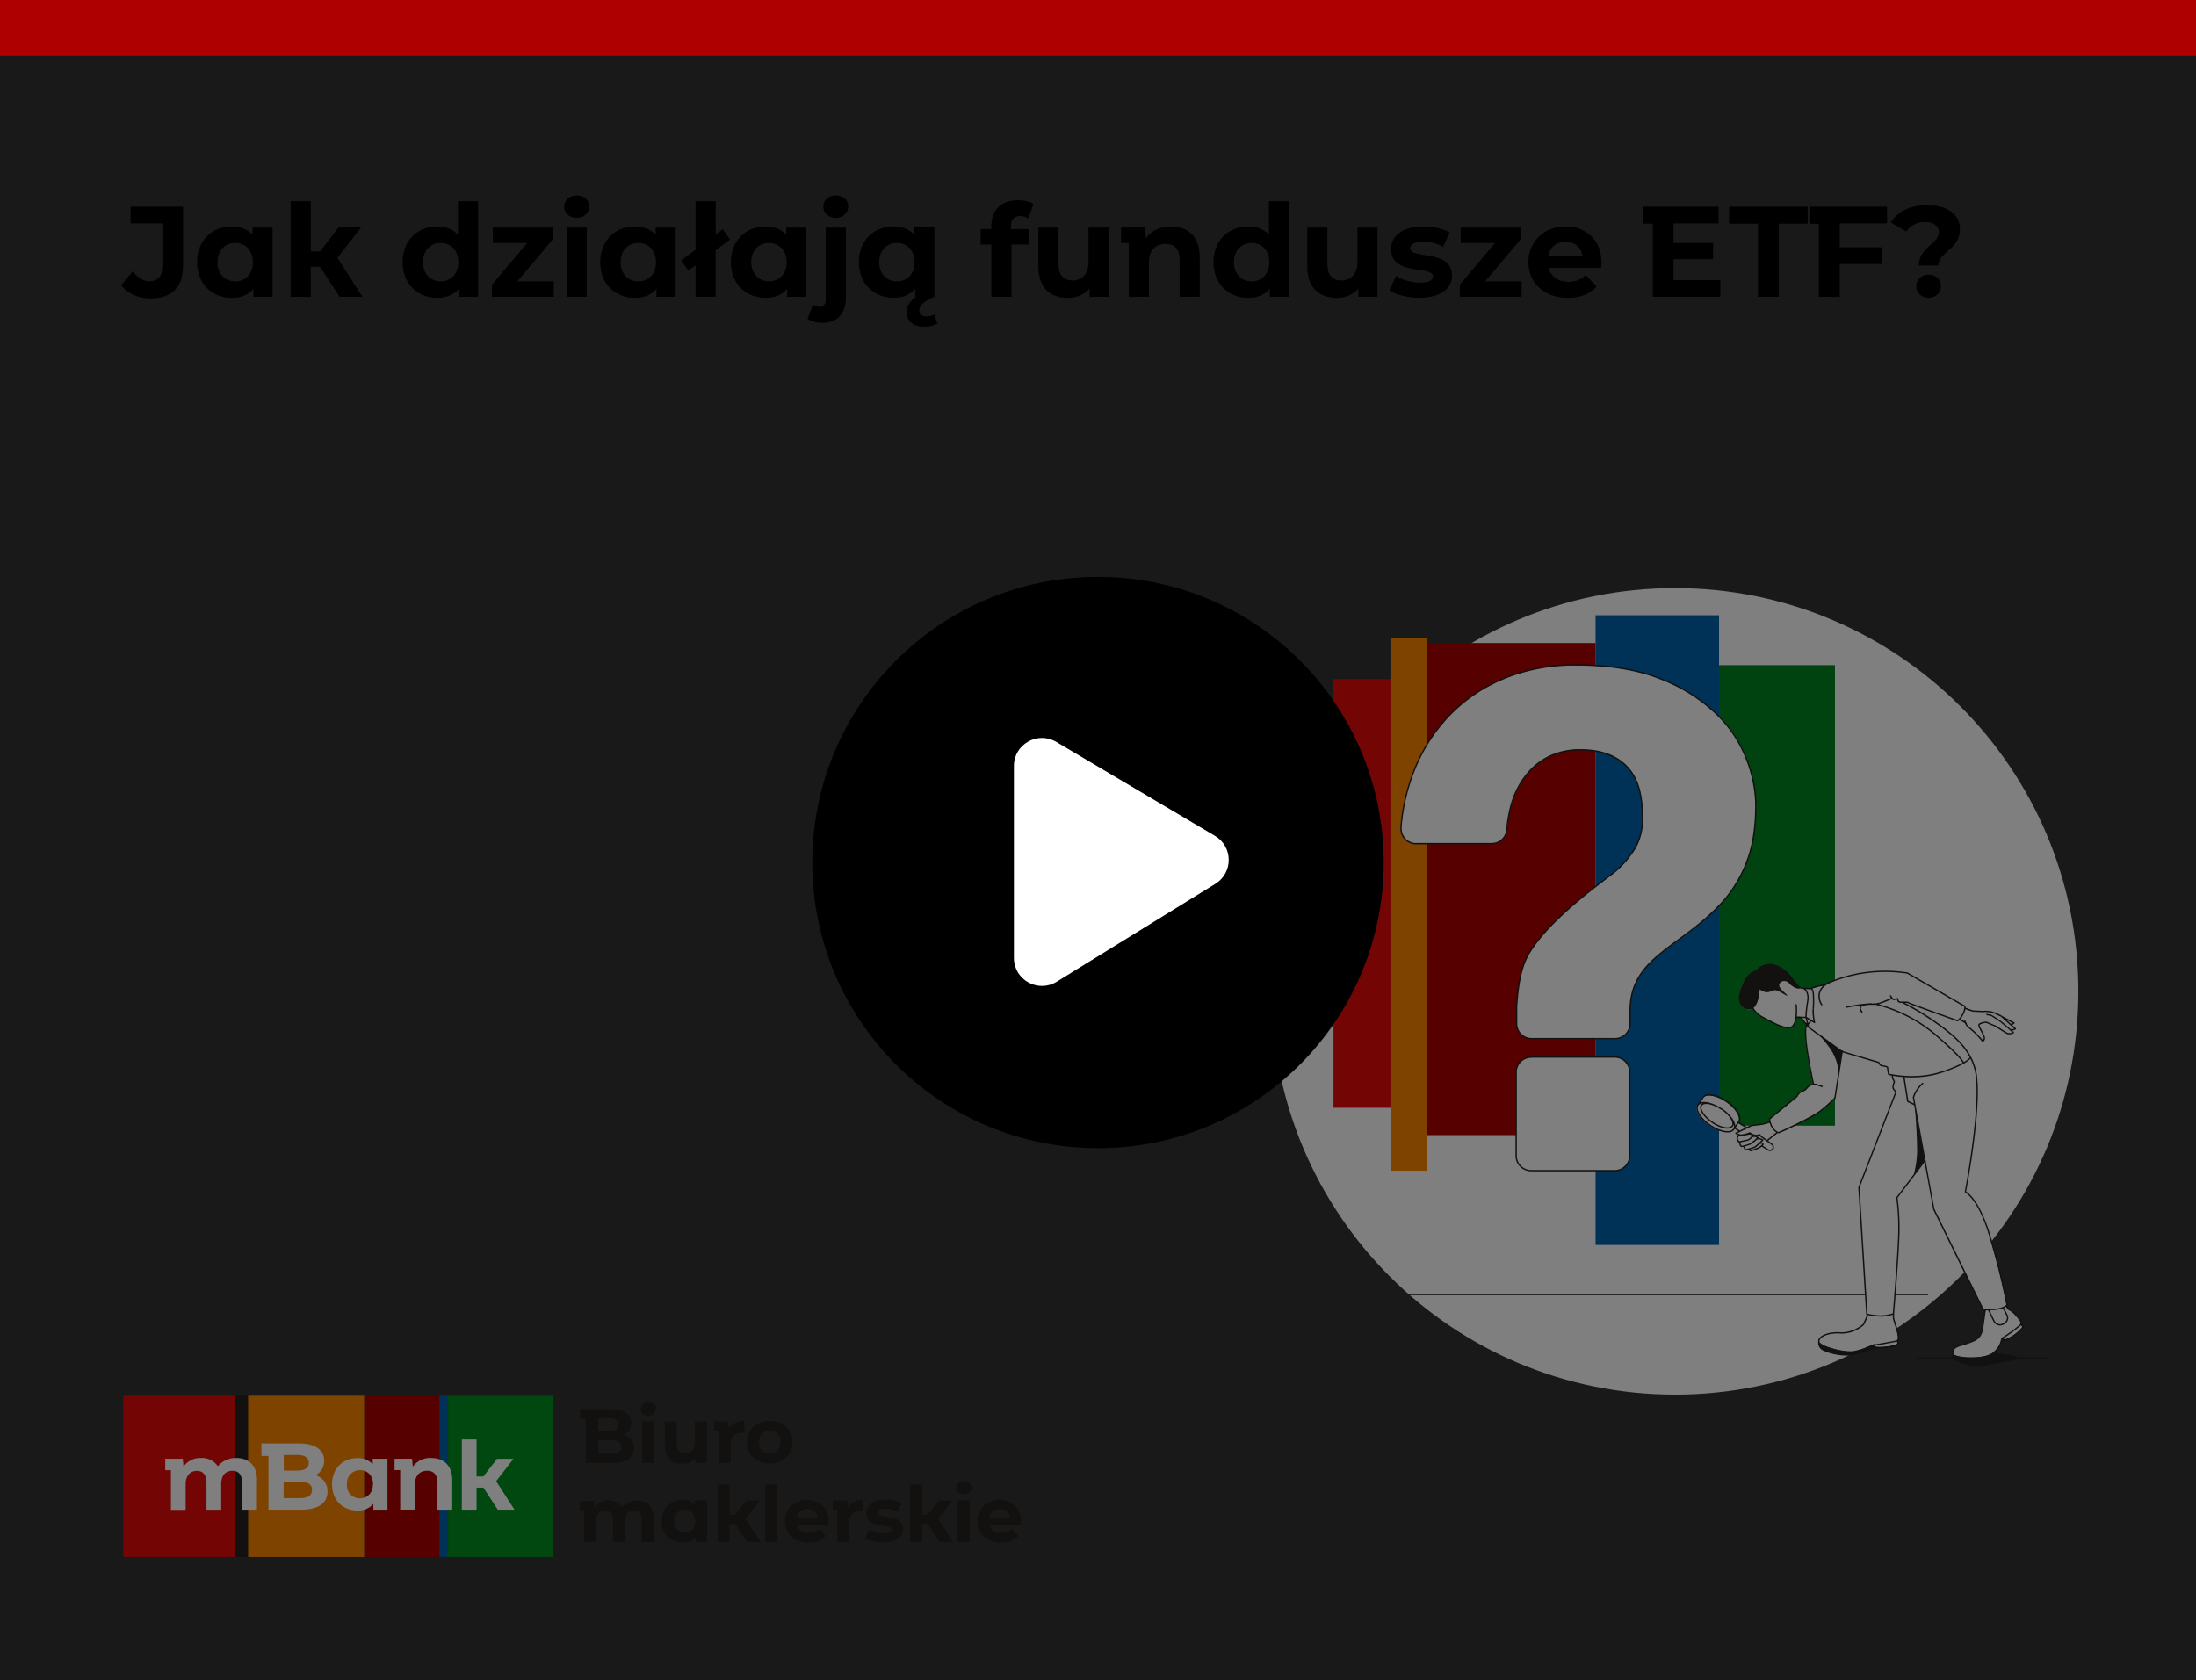
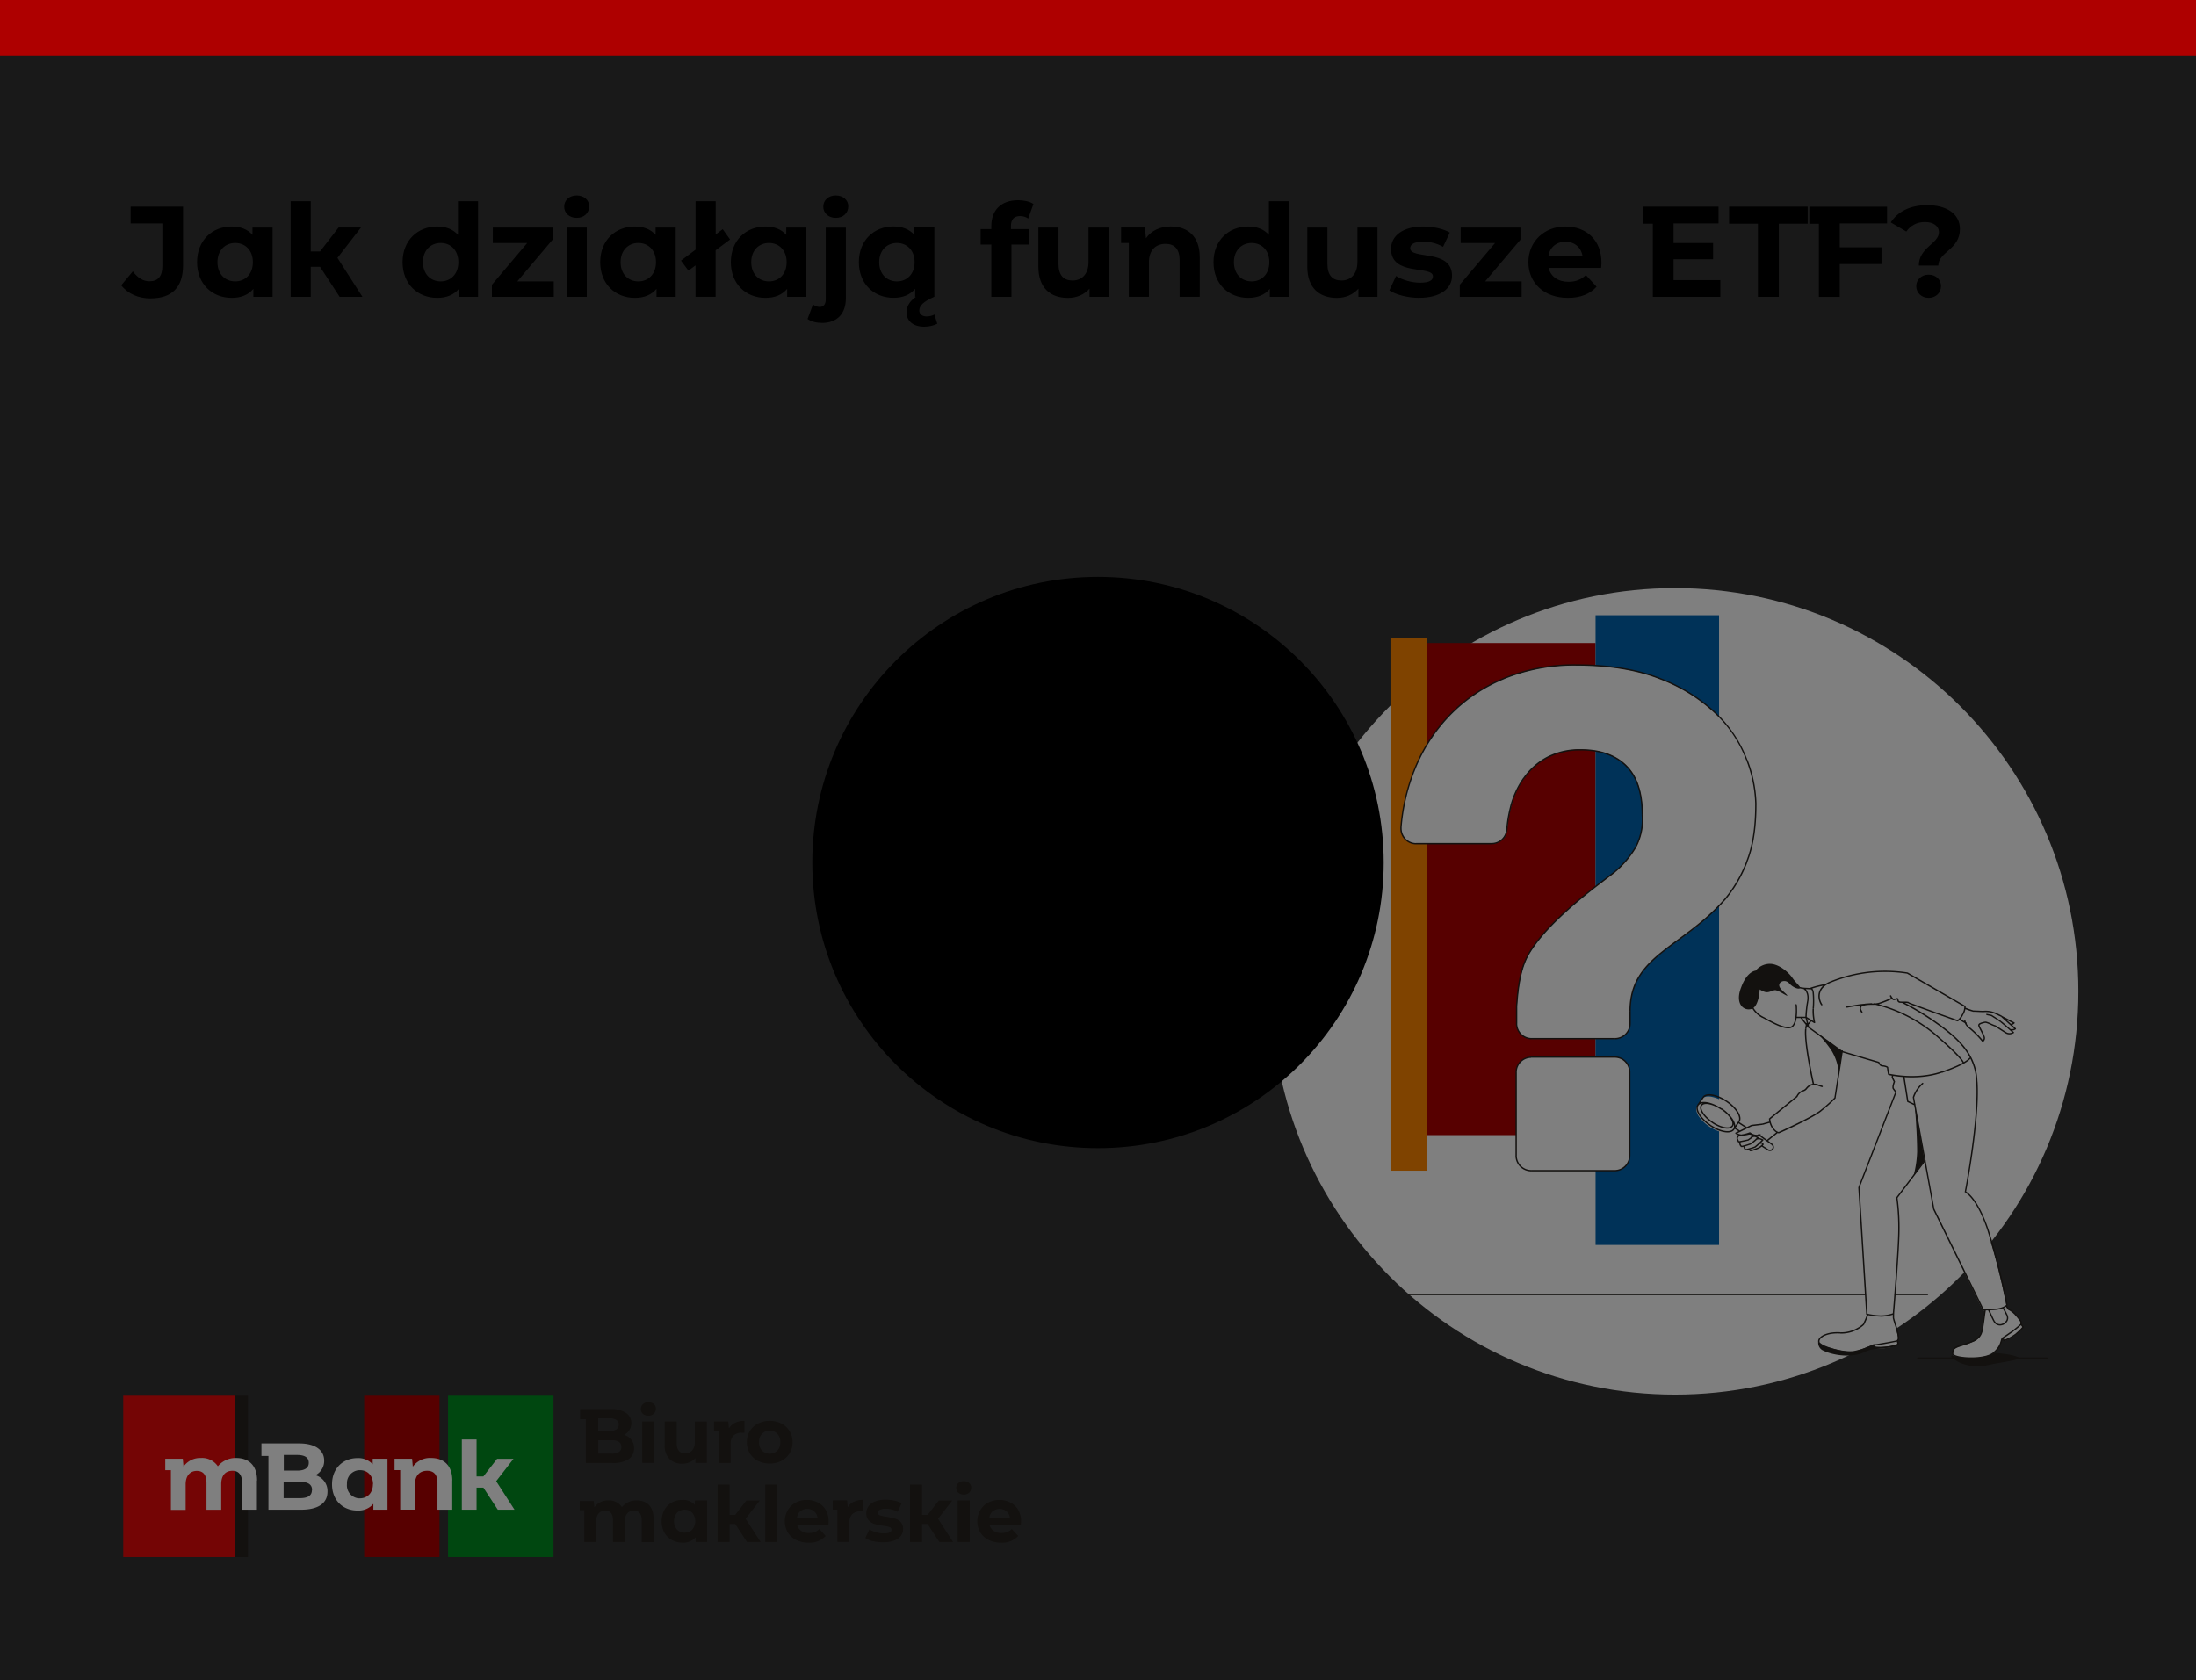
<svg xmlns="http://www.w3.org/2000/svg" viewBox="0 0 392 300">
  <rect x="0" y="0" width="392" height="300" fill="#333333" stroke="none" />
  <defs>
    <mask id="a" x="2" y="2" width="388" height="296" maskUnits="userSpaceOnUse">
      <path fill="#d9d9d9" stroke-width="0" d="M2 2h388v296H2z" />
    </mask>
  </defs>
  <g mask="url(#a)">
    <path d="M299 249c39.77 0 72-32.24 72-72s-32.23-72-72-72-72 32.24-72 72 32.24 72 72 72z" fill="#fff" />
-     <path d="M248.22 121.25h-10.18v76.54h10.18v-76.54z" fill="#e90a0a" />
    <path d="M254.71 113.93h-6.5v95.09h6.5v-95.09z" fill="#ff8600" />
    <path d="M284.82 114.81h-30.11v87.86h30.11v-87.86z" fill="#ae0000" />
-     <path d="M327.55 118.76h-20.69v82.23h20.69v-82.23z" fill="#008520" />
    <path d="M306.86 109.85h-22.04v112.43h22.04V109.85z" fill="#0065b1" />
-     <path d="M307.81 160.67c1.71-2.03 3.06-4.35 4-6.84 1.07-2.65 1.61-6.08 1.61-10.19-.07-2.74-.61-5.44-1.61-7.99-1.18-3.07-3-5.84-5.35-8.14a29.971 29.971 0 00-9.94-6.23c-4.11-1.67-9.23-2.51-15.23-2.51-4.4-.06-8.76.76-12.84 2.39-3.7 1.51-7.04 3.77-9.8 6.65-2.75 2.9-4.9 6.32-6.32 10.06a35.84 35.84 0 00-2.24 9.86c-.06.71.17 1.42.64 1.97s1.13.89 1.84.94h13.78c1.4 0 2.57-1.07 2.68-2.47.11-1.37.34-2.72.67-4.04.47-1.9 1.29-3.7 2.42-5.29a11.99 11.99 0 014.12-3.63c1.86-.94 3.92-1.41 6.01-1.36 3.43 0 6.13.95 8.06 2.84 1.93 1.88 2.9 4.84 2.9 8.78.16 2.01-.26 4.02-1.21 5.8-.95 1.59-2.15 3.02-3.55 4.24-.26.23-.81.65-1.57 1.21-3.52 2.68-10.86 8.21-13.98 13.66-1.49 2.55-1.91 6.13-2.13 9.3v3.11a2.69 2.69 0 002.63 2.71h14.88c1.48 0 2.69-1.21 2.69-2.69v-2.21c0-6.4 3.79-9.19 8.58-12.7 3.01-2.08 5.78-4.49 8.26-7.19h.02zm-19.57 28.08h-14.93c-1.48 0-2.67 1.19-2.67 2.67v14.93c0 1.48 1.19 2.67 2.67 2.67h14.93c1.48 0 2.67-1.2 2.67-2.67v-14.93c0-1.48-1.19-2.67-2.67-2.67zm71.74 49.32c.42-.34.81-.71 1.16-1.12l-.38-.55v-.06c.04-.17 0-.35-.09-.5-.29-.43-.62-.83-.98-1.21a3.82 3.82 0 00-1.14-.85h-.04c-.14-.17-.26-.36-.35-.57l-.05-.1.08-.08c-.87-4.55-2.01-9.04-3.41-13.45-1.76-5.23-3.57-6.47-3.91-6.65l-.09-.05v-.11c.25-1.34 2.47-13.3 2.03-19.57a9.76 9.76 0 00-1.03-4.17c-.98-1.93-2.55-3.85-7.03-6.91a46.543 46.543 0 00-4.9-2.92l-.53-.27h.61c.28-.04.56 0 .82.11.25.17 4.56 1.72 8.72 3.19 0 0 .07-.06.18-.17l.08-.08 1.21.73v.04c.14.33.38.61.69.8.85.7 1.63 1.48 2.32 2.33.23-.22.3-.56.16-.85-.15-.36-.32-.71-.5-1.06-.16-.26-.29-.55-.39-.83-.08-.38.49-.53 1.08-.66.39.02.76.13 1.09.34.26.13.52.23.8.31h.04c.15.1 1.51.98 1.98 1.27.37.16.79.12 1.12-.1l-.54-.47h.36c.19-.02.36-.08.53-.16l-.8-.72.25-.08c.12-.05.23-.11.33-.19l-2.06-1.08-.16-.13s-.85-.41-1.28-.61c-.59-.23-1.23-.32-1.86-.26-.35 0-.7 0-1.04-.04a6.46 6.46 0 00-.88 0c-.41-.1-.82-.23-1.21-.42l-.26-.1v-.34l-10.25-5.93c-4.61-.71-9.34-.16-13.67 1.6-.37.14-.71.33-1.03.57l-.09.07-.09-.07c-.78.14-1.55.35-2.3.61h-.04l-2.05-.25-.04-.07c-.11-.16-.23-.32-.37-.46-.33-.35-.63-.73-.91-1.11-.85-1.21-2.53-2.46-4-2.46h-.08c-.92.04-1.78.47-2.36 1.18l-.04.05h-.06c-.25.04-1.58.34-2.52 2.91-.53 1.45-.45 2.68.22 3.39.4.44 1.02.61 1.59.44.06-.02.12-.05.18-.08l.12-.07.07.11c.42.62.98 1.13 1.65 1.48l.49.25.08.04c1.29.7 2.9 1.56 3.97 1.56.29.02.58-.08.78-.28.34-.44.55-.98.58-1.54v-.13h.85v.12l1.01 1.3v.08c-.06.26-.11.52-.14.77-.28 2.33 1.21 9.07 1.34 9.8l.04.16h-.16c-.26.04-.51.14-.72.31-.14.11-.28.23-.38.37-.17.23-.41.4-.7.46-.44.17-.8.51-.99.94l-.04.05-4.84 3.99c0 .11.02.23.05.34v.13l-1.31.37-1.97.23-.98.48-1.43-.99.08-.12c.52-.8-.48-2.42-2.21-3.57-.77-.55-1.66-.92-2.59-1.1-.76-.11-1.31.03-1.56.41l-.91 1.35c-.26.38-.17.96.23 1.64a7.333 7.333 0 004.5 3.02c.77.13 1.36 0 1.61-.39l.18-.26.85.61-.55.26c.13.07.26.14.39.2l.17.06-.37.61a2 2 0 00.27.66h.28l-.05.2c-.02.05-.02.11 0 .17.11.37.23.45.34.47.08 0 .16-.02.23-.04l.3-.08-.12.28c.11.35.24.44.34.46.15-.01.29-.05.44-.1l.12-.04.06.11c.04.1.13.17.23.2.34-.09.67-.2.98-.34h.04c.19-.07.35-.14.42-.16.14-.06.26-.14.37-.25l.09-.08.1.08 1.04.68a.603.603 0 00.64-.98l-.85-.8 1.85-1.51.08.04c.08.04.17.08.26.09.04 0 5.96-2.66 7.56-3.96.87-.7 1.69-1.44 2.47-2.23 0 0 .32-2.06.68-4.43v-.05l.61-3.92 6.58 1.95.03.06c.05.12.26.52.61.53.31.01.62.1.89.24l.05.04v.08c.05.41.11.81.2 1.21.19.02.38.05.56.09h.15l-.08.47.38.74v.06c-.19.35-.25.74-.19 1.13.09.14.24.36.43.61l.05.07-6.65 17.08 1.41 22.64h.05l.17.04-.06.16c-.2.58-.44 1.15-.73 1.69a5.91 5.91 0 01-4.16 1.52c-2-.12-3.19.46-3.63.98-.15.16-.21.39-.16.61.18.64 3.36 1.72 5.53 1.72.27 0 .53-.02.8-.06 1.05-.19 2.07-.54 3.02-1.02l.34-.16.12-.05.28.47s.46.04 1.03.04c.49 0 .97-.04 1.45-.13.52-.1 1.03-.25 1.52-.47l-.1-.64.04-.05c.11-.13.16-.31.14-.48-.06-.5-.16-1-.31-1.48-.09-.29-.18-.61-.27-.85-.14-.43-.26-.82-.35-1.16v-.77c.04-.49.97-11.65.97-15.05.01-1.88-.1-3.76-.34-5.62v-.06l5.08-6.7 1.58 8.72 8.8 17.99h.34v.18c-.04.24-.32 2.36-.38 2.65-.01.13-.04.25-.07.37a2.742 2.742 0 01-1.7 2.42c-.62.28-1.26.5-1.91.7-1.26.4-1.76.61-1.67 1.55 0 .11.13.21.35.31.95.3 1.94.43 2.93.4 1.72 0 3.16-.31 3.83-.83.76-.53 1.29-1.33 1.51-2.23.03-.13.07-.25.13-.37l.13-.27.28.57.17-.08c.71-.29 1.39-.67 2-1.14V238z" fill="#fff" />
+     <path d="M307.81 160.67c1.71-2.03 3.06-4.35 4-6.84 1.07-2.65 1.61-6.08 1.61-10.19-.07-2.74-.61-5.44-1.61-7.99-1.18-3.07-3-5.84-5.35-8.14a29.971 29.971 0 00-9.94-6.23c-4.11-1.67-9.23-2.51-15.23-2.51-4.4-.06-8.76.76-12.84 2.39-3.7 1.51-7.04 3.77-9.8 6.65-2.75 2.9-4.9 6.32-6.32 10.06a35.84 35.84 0 00-2.24 9.86c-.06.71.17 1.42.64 1.97s1.13.89 1.84.94h13.78c1.4 0 2.57-1.07 2.68-2.47.11-1.37.34-2.72.67-4.04.47-1.9 1.29-3.7 2.42-5.29a11.99 11.99 0 014.12-3.63c1.86-.94 3.92-1.41 6.01-1.36 3.43 0 6.13.95 8.06 2.84 1.93 1.88 2.9 4.84 2.9 8.78.16 2.01-.26 4.02-1.21 5.8-.95 1.59-2.15 3.02-3.55 4.24-.26.23-.81.65-1.57 1.21-3.52 2.68-10.86 8.21-13.98 13.66-1.49 2.55-1.91 6.13-2.13 9.3v3.11a2.69 2.69 0 002.63 2.71h14.88c1.48 0 2.69-1.21 2.69-2.69v-2.21c0-6.4 3.79-9.19 8.58-12.7 3.01-2.08 5.78-4.49 8.26-7.19h.02zm-19.57 28.08h-14.93c-1.48 0-2.67 1.19-2.67 2.67v14.93c0 1.48 1.19 2.67 2.67 2.67h14.93c1.48 0 2.67-1.2 2.67-2.67v-14.93c0-1.48-1.19-2.67-2.67-2.67zm71.74 49.32c.42-.34.81-.71 1.16-1.12l-.38-.55v-.06c.04-.17 0-.35-.09-.5-.29-.43-.62-.83-.98-1.21a3.82 3.82 0 00-1.14-.85h-.04c-.14-.17-.26-.36-.35-.57c-.87-4.55-2.01-9.04-3.41-13.45-1.76-5.23-3.57-6.47-3.91-6.65l-.09-.05v-.11c.25-1.34 2.47-13.3 2.03-19.57a9.76 9.76 0 00-1.03-4.17c-.98-1.93-2.55-3.85-7.03-6.91a46.543 46.543 0 00-4.9-2.92l-.53-.27h.61c.28-.04.56 0 .82.11.25.17 4.56 1.72 8.72 3.19 0 0 .07-.06.18-.17l.08-.08 1.21.73v.04c.14.33.38.61.69.8.85.7 1.63 1.48 2.32 2.33.23-.22.3-.56.16-.85-.15-.36-.32-.71-.5-1.06-.16-.26-.29-.55-.39-.83-.08-.38.49-.53 1.08-.66.39.02.76.13 1.09.34.26.13.52.23.8.31h.04c.15.1 1.51.98 1.98 1.27.37.16.79.12 1.12-.1l-.54-.47h.36c.19-.02.36-.08.53-.16l-.8-.72.25-.08c.12-.05.23-.11.33-.19l-2.06-1.08-.16-.13s-.85-.41-1.28-.61c-.59-.23-1.23-.32-1.86-.26-.35 0-.7 0-1.04-.04a6.46 6.46 0 00-.88 0c-.41-.1-.82-.23-1.21-.42l-.26-.1v-.34l-10.25-5.93c-4.61-.71-9.34-.16-13.67 1.6-.37.14-.71.33-1.03.57l-.09.07-.09-.07c-.78.14-1.55.35-2.3.61h-.04l-2.05-.25-.04-.07c-.11-.16-.23-.32-.37-.46-.33-.35-.63-.73-.91-1.11-.85-1.21-2.53-2.46-4-2.46h-.08c-.92.04-1.78.47-2.36 1.18l-.04.05h-.06c-.25.04-1.58.34-2.52 2.91-.53 1.45-.45 2.68.22 3.39.4.44 1.02.61 1.59.44.06-.02.12-.05.18-.08l.12-.07.07.11c.42.62.98 1.13 1.65 1.48l.49.25.08.04c1.29.7 2.9 1.56 3.97 1.56.29.02.58-.08.78-.28.34-.44.55-.98.58-1.54v-.13h.85v.12l1.01 1.3v.08c-.06.26-.11.52-.14.77-.28 2.33 1.21 9.07 1.34 9.8l.04.16h-.16c-.26.04-.51.14-.72.31-.14.11-.28.23-.38.37-.17.23-.41.4-.7.46-.44.17-.8.51-.99.94l-.04.05-4.84 3.99c0 .11.02.23.05.34v.13l-1.31.37-1.97.23-.98.48-1.43-.99.08-.12c.52-.8-.48-2.42-2.21-3.57-.77-.55-1.66-.92-2.59-1.1-.76-.11-1.31.03-1.56.41l-.91 1.35c-.26.38-.17.96.23 1.64a7.333 7.333 0 004.5 3.02c.77.13 1.36 0 1.61-.39l.18-.26.85.61-.55.26c.13.07.26.14.39.2l.17.06-.37.61a2 2 0 00.27.66h.28l-.05.2c-.02.05-.02.11 0 .17.11.37.23.45.34.47.08 0 .16-.02.23-.04l.3-.08-.12.28c.11.35.24.44.34.46.15-.01.29-.05.44-.1l.12-.04.06.11c.04.1.13.17.23.2.34-.09.67-.2.98-.34h.04c.19-.07.35-.14.42-.16.14-.06.26-.14.37-.25l.09-.08.1.08 1.04.68a.603.603 0 00.64-.98l-.85-.8 1.85-1.51.08.04c.08.04.17.08.26.09.04 0 5.96-2.66 7.56-3.96.87-.7 1.69-1.44 2.47-2.23 0 0 .32-2.06.68-4.43v-.05l.61-3.92 6.58 1.95.03.06c.05.12.26.52.61.53.31.01.62.1.89.24l.05.04v.08c.05.41.11.81.2 1.21.19.02.38.05.56.09h.15l-.08.47.38.74v.06c-.19.35-.25.74-.19 1.13.09.14.24.36.43.61l.05.07-6.65 17.08 1.41 22.64h.05l.17.04-.06.16c-.2.58-.44 1.15-.73 1.69a5.91 5.91 0 01-4.16 1.52c-2-.12-3.19.46-3.63.98-.15.16-.21.39-.16.61.18.64 3.36 1.72 5.53 1.72.27 0 .53-.02.8-.06 1.05-.19 2.07-.54 3.02-1.02l.34-.16.12-.05.28.47s.46.04 1.03.04c.49 0 .97-.04 1.45-.13.52-.1 1.03-.25 1.52-.47l-.1-.64.04-.05c.11-.13.16-.31.14-.48-.06-.5-.16-1-.31-1.48-.09-.29-.18-.61-.27-.85-.14-.43-.26-.82-.35-1.16v-.77c.04-.49.97-11.65.97-15.05.01-1.88-.1-3.76-.34-5.62v-.06l5.08-6.7 1.58 8.72 8.8 17.99h.34v.18c-.04.24-.32 2.36-.38 2.65-.01.13-.04.25-.07.37a2.742 2.742 0 01-1.7 2.42c-.62.28-1.26.5-1.91.7-1.26.4-1.76.61-1.67 1.55 0 .11.13.21.35.31.95.3 1.94.43 2.93.4 1.72 0 3.16-.31 3.83-.83.76-.53 1.29-1.33 1.51-2.23.03-.13.07-.25.13-.37l.13-.27.28.57.17-.08c.71-.29 1.39-.67 2-1.14V238z" fill="#fff" />
    <path d="M250.08 147.71h-.12.12zm8.57-19.92l-.08-.08.09.08zm9.8-6.65l-.04-.11.05.11zm43.36 32.72l-.11-.04.11.04zm-19.87-2.56l.1.06-.11-.06zm1.21-5.81h-.12.12zm-19.81 43.24v-.12c-.05 0-.1.04-.11.08l.11.04zm40.67 13.77c-.05-.04-.13-.03-.17.02s-.03.13.02.17l.14-.19zm2.24 1.79l-.07.1.06-.1zm-1.63.23c-.05-.04-.13-.02-.17.04-.04.05-.02.13.04.17l.13-.2zm-4.12-4.15c-.05-.04-.13-.02-.17.04s-.02.13.04.17l.13-.2zm1.18 1.06c.05.04.13.02.17-.04.04-.05.02-.13-.04-.17l-.13.2zm-1.29.6c.05.04.13.02.17-.04.04-.05.02-.13-.04-.17l-.13.2zm-.69-.74c-.05-.04-.13-.02-.17.04-.04.05-.02.13.04.17l.13-.2zm-6.71-4.06c-.04.05-.02.13.03.17.05.04.13.02.17-.03l-.2-.13zm6.4 4.32c-.04.05-.02.13.03.17.05.04.13.02.17-.03l-.2-.13zm-2.11-3.57l.07-.1s-.08-.02-.11-.01c-.04.02-.07.05-.07.09l.12.02zm-.01.04l-.07.1s.08.02.11.01c.04-.02.07-.05.07-.09l-.12-.02zm.01-.04l.07-.1s-.08-.02-.11-.01c-.04.02-.07.05-.07.09l.12.02zm-.01.04l-.07.1s.08.02.11.01c.04-.02.07-.05.07-.09l-.12-.02zm16.33-4.38c.01.07.08.11.14.09a.11.11 0 00.09-.14l-.23.05zm-.98-10.86c.01-.07-.02-.13-.09-.14-.07-.01-.13.03-.14.09l.23.05zm2.61 11.31c.06.02.13-.01.15-.08a.116.116 0 00-.08-.15l-.08.23zm-.66-.34l-.05.11h.01l.04-.11zm-2.78 1.03l-.03-.11h-.01l.05.11zm-1.03.98l.08.09.04-.04-.11-.05zm-4.88 4.01l-.08-.09s-.05.06-.04.1h.12zm.57 1.64l-.1.07.1-.07zm1.05.83v.12s.03 0 .05-.01l-.05-.11zm7.58-3.97l-.07-.1.08.1zm2.48-2.24l.08.08s.03-.04.03-.07l-.12-.02zm1.42-8.36a.125.125 0 00-.1-.14.125.125 0 00-.14.1l.23.04zm-15.12 16.52c-.05.04-.06.11-.02.17.04.05.11.06.17.02l-.15-.19zm.58-.11l.04-.11-.04.11zm.27.24l.09.08s.04-.09.01-.14l-.11.06zm-.7.6l.05.11h.02l-.06-.1zm-1.48.53v.12h.04l-.04-.11zm-.19-.36c-.02-.06-.1-.09-.16-.06s-.09.1-.06.16l.22-.1zm1.12-1.8c-.06.02-.1.09-.07.16.02.06.09.1.16.07l-.08-.23zm.65.02l.04-.11h-.03v.12zm.56.22l.09.08s.04-.07.03-.11c0-.04-.04-.07-.07-.08l-.04.11zm-1.41 1.28l.04.11.04-.02-.07-.1zm-1.57.47v.12h.03l-.03-.11zm-.25-.54c-.02-.07-.08-.1-.15-.08a.12.12 0 00-.08.15l.23-.07zm1.21-1.89c-.06.02-.1.09-.07.15.02.06.09.1.15.07l-.08-.23zm.65.03l.04-.11h-.04v.12zm.51.26l.08.08s.04-.06.04-.1c0-.04-.02-.07-.05-.09l-.06.1zm-1.3 1.09l.04.11s.02 0 .03-.01l-.07-.1zm-1.57.47v.12h.03l-.03-.11zm-.19-.77s.04-.13 0-.17a.124.124 0 00-.17 0l.17.17zm-.26-1.2c.04-.05.02-.13-.04-.17-.05-.04-.13-.02-.17.04l.2.13zm-.41.44l-.1-.06s-.02.06-.01.09l.11-.03zm.28.71l-.11.06s.04.04.07.05l.04-.11zm1.66-.32l.02.12s.03 0 .04-.02l-.07-.1zm.9-.77h.12s0-.05-.02-.07l-.1.07zm-1.94-.27c-.07 0-.11.06-.11.13s.06.11.13.11l-.02-.24zm6.3-.19c.05-.04.06-.12.02-.17a.125.125 0 00-.17-.02l.15.19zm-1.85 1.18c-.05.04-.06.12-.02.17.04.05.12.06.17.02l-.15-.19zm-1.2-.78c.06-.02.1-.09.07-.16a.118.118 0 00-.16-.07l.08.23zm-1.85-.45l.08-.09s-.08-.04-.12-.02l.04.11zm-1.54.4v.12h.01l-.02-.12zm-.97-.35l-.05-.11s-.07.05-.07.1.02.08.05.11l.07-.1zm2.82-1.38v-.12s-.04 0-.05.01l.05.11zm1.94-.23v.12h.03l-.04-.11zm1.34-.25c.07-.02.1-.08.08-.15-.02-.07-.08-.1-.15-.08l.07.23zm6.94-17.15c-.05-.04-.13-.02-.17.02-.04.05-.02.13.02.17l.14-.19zm5.93 4.45l-.07.1.04.02.04-.11zm6.54 1.93l.11-.04s-.04-.06-.08-.07l-.04.11zm1.56.91l-.11-.02v.04h.12v-.02zm.2 1.21l-.12.02s.04.08.09.09l.03-.11zm14.61-2.86c.02-.06 0-.13-.07-.16-.06-.02-.13 0-.16.07l.23.08zm-26.12-12.99c.07-.01.11-.07.1-.14s-.07-.11-.14-.1l.04.23zm-2.43.37c-.06.02-.1.09-.08.15.02.07.09.1.15.08l-.08-.23zm10.32 58.36c.02-.06-.01-.13-.07-.15-.06-.02-.13.01-.15.07l.23.08zm-.88 1.77l.08.09s.02-.02.03-.04l-.11-.05zm-1.59 4.83l.02.12-.02-.12zm3.44-1.21l.1-.06c-.03-.05-.1-.07-.16-.04l.05.11zm.27.45l-.1.06s.05.05.09.05v-.12h.01zm2.51-.08l.02.12-.02-.12zm1.54-.47l.05.11s.08-.07.07-.13l-.12.02zm-.08-.66l-.09-.08s-.04.06-.03.1h.12zm-.74-4.02h-.12v.03l.11-.03zm.12-.76c0-.07-.05-.12-.12-.12s-.12.05-.12.12h.24zm16.37-.65c0-.07-.04-.13-.1-.14-.07 0-.13.04-.14.1l.24.03zm3.26 5.45l-.11.05c.03.05.1.08.16.05l-.05-.11zm3.4-2.39l.09.08s.04-.1 0-.14l-.1.07zm-.39-.57l-.11-.03s0 .07.02.1l.1-.07zm-.08-.56l.1-.07-.1.07zm-.99-1.21l-.09.08.08-.08zm-1.15-.87l-.1.08.04.04.05-.11zm-.28-.66c-.03-.06-.1-.08-.16-.06-.06.03-.08.1-.05.16l.22-.1zm-.8-51.66c-.06-.03-.13 0-.16.05-.03.06 0 .13.05.16l.11-.21zm2.07 1.22l.08.09s.05-.07.04-.1-.03-.08-.07-.1l-.05.11zm-.57.12a.12.12 0 10-.07.23l.07-.23zm-8.14-2.86c-.06-.02-.13 0-.16.07-.02.06 0 .13.07.16l.09-.22zm1.38.62l-.04.11h.04v-.12zm1.93.06v.12h.01v-.12zm1.87.26l.05-.11-.04.11zm1.29.61l.08-.09s-.02-.01-.03-.02l-.05.11zm2.47 2.23l.06.1s.05-.05.06-.09c0-.04-.01-.07-.04-.1l-.08.09zm-.9.03c-.07-.01-.13.02-.14.09-.01.07.02.13.09.14l.05-.23zm-4.16-2.71c-.07-.01-.13.03-.14.09-.01.07.02.13.09.14l.05-.23zm.79.3l.07-.1-.04-.02-.02.11zm3.93 3.05l.07.1s.05-.05.05-.09c0-.04-.01-.07-.04-.1l-.08.09zm-1.21.11l-.06.1h.01l.05-.11zm-2.01-1.28l.07-.1-.04-.02-.03.12zm-2.06 1.84l-.11.04v.02l.11-.05zm-.21.87l-.1.07s.11.06.16.02l-.07-.1zm-2.3-2.33l.08-.09h-.01l-.07.1zm-.76-1.31a.11.11 0 00-.14-.09.11.11 0 00-.09.14l.23-.05zm-25.77-2.81c.04.05.11.07.17.04.05-.04.07-.11.04-.17l-.2.13zm15.39-5.71l.06-.1s-.02-.01-.04-.01l-.02.12zm10.28 5.95h.12s-.02-.08-.06-.1l-.06.1zm-.41 1.42l-.1-.07v.01l.11.05zm-.89 1.13l-.04.11s.08 0 .11-.02l-.07-.1zm-11.87-4.48a.117.117 0 00-.16-.05c-.06.03-.08.1-.05.16l.22-.1zm23.26 58.77s.05-.12 0-.17a.115.115 0 00-.17 0l.16.18zm-1.6 1.15l.07.1-.07-.1zm-1.82 1.11c-.05.04-.07.11-.03.17.04.05.11.07.17.03l-.14-.2zm-2.31-4.92c-.03-.06-.1-.09-.16-.06s-.08.1-.06.16l.22-.1zm2.38 2.56v-.12s-.04 0-.05.01l.05.11zm.05 0v.12s.04 0 .06-.01l-.06-.11zm.19-2.88c-.03-.06-.1-.08-.16-.06-.06.03-.08.1-.06.16l.22-.1zm-23.25 6.47c-.07 0-.11.07-.11.13 0 .07.07.11.13.11l-.02-.24zm4.28-.52c.07-.02.1-.08.09-.14a.12.12 0 00-.14-.09l.06.23zm-26.05-60.12c-.02-.06-.1-.09-.16-.07s-.09.1-.07.16l.22-.09zm8.01.02c0-.07-.07-.11-.13-.11-.07 0-.11.07-.11.13l.24-.03zm.22-3.29c-.06-.02-.13 0-.16.07-.02.06 0 .13.07.16l.08-.22zm.89.34v.12h.02l-.02-.12zm.54 5.2h-.12s.02.08.06.1l.06-.1zm1.52.92l-.06.1s.1.02.13 0a.13.13 0 00.05-.13l-.11.03zm-.41-6.1c-.04-.06-.11-.08-.16-.04s-.08.11-.04.16l.2-.12zm-1.94 5.1c-.04-.05-.11-.06-.17-.02-.05.04-.06.11-.02.17l.19-.15zm1.28 1.83l-.1.07s.1.06.15.04c.05-.02.08-.08.07-.14l-.11.03zm-.45-1.75l.11-.03a.117.117 0 00-.11-.09v.12zm-1.77-.12c-.07 0-.12.05-.12.12s.05.12.12.12v-.24zm2.77-4.87c.07 0 .12-.05.13-.11a.13.13 0 00-.11-.13v.24zm-1.53-.32a.13.13 0 00-.13.11c0 .07.05.12.11.13v-.24zm10.41 4.43c.04.05.11.06.17.02.05-.04.06-.11.02-.17l-.19.15zm5.55-2.45c.06-.03.08-.1.05-.16s-.1-.08-.16-.05l.11.22zm-8.19 1.36c-.07.01-.11.07-.1.14.01.07.07.11.14.1l-.04-.23zm3.29-.37v-.12.12zm1.17.04c.07 0 .11-.06.11-.13s-.06-.11-.13-.11l.02.24zm9.21 14.18s.05-.12.01-.17c-.04-.05-.12-.05-.17-.01l.16.18zm-1.74 2.39l-.11-.04v.06l.12-.02zm3.63 19.96l-.12.02s0 .02.01.03l.11-.05zm8.85 17.99l-.11.05s.07.07.11.07v-.12zm4.23-.87l.09.08s.04-.07.02-.1l-.12.02zm-7.43-20.19l-.12-.02c-.01.05.02.11.07.13l.05-.11zm2.04-19.67h-.12.12zm-13.15-14.24c-.06-.03-.13 0-.16.05-.03.06 0 .13.05.16l.11-.22zm4 28.37c.04-.05.03-.13-.02-.17a.125.125 0 00-.17.02l.19.14zm-5.11 6.58l-.1-.07s-.02.06-.02.09l.12-.02zm-.62 20.71l.04.11s.07-.05.08-.1h-.12zm-4.75.09h-.12c0 .06.04.11.09.11l.02-.11zm-1.41-22.64l-.11-.04v.05h.12zm6.6-17.03l.11.04s0-.08-.02-.12l-.1.07zm-.27-1.86l.11.04s.01-.07 0-.1l-.11.05zm-.38-.75l-.12-.02s0 .05.01.07l.11-.05zm.18-.36a.125.125 0 00-.1-.14.125.125 0 00-.14.1l.24.04zm2 .15c-.01-.07-.07-.11-.14-.1-.07.01-.11.07-.1.14l.24-.04zm.57 4.48l-.12.02s.03.07.07.09l.05-.11zm1.23.71c.06.03.13 0 .16-.06s0-.13-.06-.16l-.1.22zm8.1-15.46a.125.125 0 00-.16.04c-.04.06-.01.13.04.16l.12-.21zm1.05.89c.06.04.13.01.16-.04s.01-.13-.04-.16l-.12.21zm-28.17-.06c-.07 0-.12.05-.12.12s.05.12.12.12v-.24zm.66-.52c.03-.06 0-.13-.05-.16-.06-.03-.13 0-.16.05l.22.11zm11.19-3.09c-.07-.02-.13.02-.14.09s.02.13.09.14l.05-.23zm15.78 10.68c-.01.07.03.13.1.14.07.01.13-.03.14-.1l-.23-.05zm-8.03 52.57c-.07 0-.12.05-.12.12s.05.12.12.12v-.24zm23.06.24c.07 0 .12-.05.12-.12s-.05-.12-.12-.12v.24zm-27.16-11.59c-.07 0-.12.05-.12.12s.05.12.12.12v-.24zm5.83.23c.07 0 .12-.05.12-.12s-.05-.12-.12-.12v.24zm-92.61-.23c-.07 0-.12.05-.12.12s.05.12.12.12v-.24zm81.4.23c.07 0 .12-.05.12-.12s-.05-.12-.12-.12v.24zm-80.08-80.72c-.68 0-1.34-.28-1.82-.76l-.17.17c.53.53 1.24.83 1.99.83v-.24zm-1.83-.77c-.48-.49-.75-1.15-.75-1.83h-.24c0 .75.29 1.47.82 2l.17-.17zm-.75-1.83v-.22h-.24v.22h.24zm0-.2a35.55 35.55 0 012.23-9.82l-.22-.08c-1.21 3.17-1.97 6.5-2.24 9.89l.24.02zm2.23-9.82c1.42-3.73 3.56-7.13 6.31-10.02l-.17-.17a30.237 30.237 0 00-6.35 10.1l.22.08zm6.31-10.02c2.75-2.87 6.08-5.12 9.76-6.62l-.09-.22a28.684 28.684 0 00-9.85 6.68l.17.17zm9.76-6.63a33.15 33.15 0 0112.79-2.41v-.24c-4.41-.05-8.79.77-12.88 2.43l.09.22zm12.79-2.41c6.01 0 11.07.84 15.18 2.51l.09-.22c-4.15-1.69-9.24-2.53-15.27-2.53v.24zm15.19 2.51c3.68 1.41 7.05 3.54 9.89 6.27l.17-.17c-2.87-2.75-6.26-4.9-9.98-6.32l-.08.22zm9.89 6.27c2.35 2.27 4.16 5.03 5.32 8.09l.22-.08a22.723 22.723 0 00-5.38-8.18l-.17.17zm5.33 8.09c1 2.54 1.54 5.23 1.61 7.96h.24c-.07-2.76-.61-5.48-1.62-8.04l-.22.09zm1.6 7.95c0 4.12-.54 7.51-1.61 10.15l.22.09c1.09-2.68 1.63-6.1 1.63-10.24h-.24zm-1.6 10.16c-.94 2.47-2.28 4.76-3.98 6.78l.19.16c1.71-2.04 3.07-4.36 4.02-6.85l-.22-.08zm-3.98 6.77c-3.78 4.31-7.97 6.77-11.24 9.43-1.64 1.33-3.04 2.7-4.04 4.37s-1.58 3.64-1.58 6.15h.24c0-2.47.58-4.39 1.55-6.02.98-1.64 2.36-2.99 3.98-4.31 3.25-2.63 7.48-5.14 11.27-9.46l-.18-.16zm-16.86 19.96v2.21h.24v-2.21h-.24zm0 2.21a2.57 2.57 0 01-2.57 2.57v.24c1.55 0 2.81-1.26 2.81-2.81h-.24zm-2.58 2.57H273.4v.24h14.88v-.24zm-14.88 0a2.56 2.56 0 01-2.56-2.57h-.24c0 1.55 1.25 2.81 2.8 2.81v-.24zm-2.56-2.57v-3.1h-.24v3.1h.24zm0-3.09c.25-3.7.74-6.88 2.11-9.23l-.21-.12c-1.4 2.41-1.89 5.65-2.14 9.34l.24.02zm2.11-9.24c1.91-3.28 5.41-6.65 8.63-9.37 1.61-1.36 3.14-2.56 4.37-3.49 1.22-.94 2.14-1.61 2.51-1.94l-.16-.18c-.36.32-1.27.99-2.5 1.93s-2.77 2.14-4.38 3.5c-3.23 2.72-6.76 6.13-8.69 9.44l.21.12zm15.52-14.81c1.41-1.22 2.62-2.66 3.58-4.26l-.2-.13c-.94 1.58-2.14 3-3.53 4.21l.16.18zm3.58-4.26c.96-1.8 1.39-3.84 1.22-5.87l-.24.02c.16 1.99-.26 3.98-1.19 5.74l.21.11zm1.22-5.87c0-3.97-.97-6.94-2.94-8.86l-.17.17c1.9 1.87 2.87 4.75 2.87 8.69h.24zm-2.93-8.86c-1.96-1.92-4.69-2.87-8.15-2.87v.24c3.41 0 6.07.94 7.98 2.8l.17-.17zm-8.15-2.87c-2.11-.05-4.19.41-6.06 1.37l.11.22c1.84-.94 3.88-1.4 5.95-1.34v-.24zm-6.06 1.37c-1.66.88-3.08 2.14-4.16 3.67l.2.14c1.06-1.5 2.46-2.73 4.08-3.59l-.11-.21zm-4.17 3.67a15.741 15.741 0 00-2.44 5.33l.23.06c.46-1.88 1.28-3.67 2.4-5.25l-.2-.14zm-2.44 5.33c-.34 1.34-.56 2.7-.67 4.07l.24.02c.11-1.36.33-2.71.67-4.03l-.23-.06zm-.67 4.06a2.562 2.562 0 01-2.51 2.31v.24c1.43-.03 2.6-1.11 2.75-2.53l-.24-.02zm-2.51 2.32h-13.57v.25h13.57v-.25zm7 38.34h14.89v-.24h-14.89v.24zm14.89 0c.68 0 1.33.26 1.81.74l.17-.17c-.53-.53-1.24-.82-1.99-.82v.24zm1.81.75c.48.48.76 1.13.76 1.81h.24c0-.74-.3-1.46-.83-1.98l-.17.17zm.76 1.81v14.92h.24v-14.92h-.24zm0 14.92a2.57 2.57 0 01-2.57 2.57v.24c1.55 0 2.81-1.26 2.81-2.81h-.24zm-2.57 2.57h-14.9v.24h14.9v-.24zm-14.9 0a2.57 2.57 0 01-2.57-2.57h-.24c0 1.55 1.25 2.81 2.81 2.81v-.24zm-2.57-2.57v-14.9h-.24v14.9h.24zm0-14.89a2.56 2.56 0 012.57-2.56v-.24c-1.55 0-2.81 1.25-2.81 2.81h.24zm2.68-2.65v-.02l-.22-.08v.02l.22.08zm40.43 13.9l2.31 1.69.14-.19-2.31-1.69-.14.19zm2.32 1.7c.11.07.19.17.22.3l.23-.05a.706.706 0 00-.32-.45l-.13.2zm.22.31c.03.13 0 .26-.06.37l.2.13c.1-.16.14-.36.09-.55l-.23.05zm-.06.36c-.14.22-.44.29-.67.14l-.13.2c.34.22.79.12 1-.22l-.2-.13zm-.68.15l-1.05-.68-.13.2 1.05.68.13-.2zm-5.31-4.64l1.32.86.13-.2-1.32-.86-.13.2zm.17 1.26l-.82-.54-.13.2.82.54.13-.2zm-7.34-4.47l.91-1.35-.2-.13-.91 1.35.2.13zm.91-1.35c.23-.34.77-.48 1.52-.35.74.12 1.63.49 2.51 1.07l.13-.2c-.89-.61-1.82-.98-2.6-1.12-.77-.13-1.44-.01-1.75.46l.2.13zm4.03.72c.88.59 1.55 1.28 1.94 1.92.39.65.47 1.2.24 1.54l.2.13c.31-.47.17-1.14-.23-1.8-.41-.67-1.11-1.39-2.01-1.99l-.13.2zm2.17 3.47l-.91 1.35.2.13.91-1.35-.2-.13zm-3.09-2.12c.88.6 1.55 1.29 1.94 1.93.4.65.47 1.19.24 1.54l.2.13c.31-.47.17-1.13-.23-1.79-.41-.67-1.12-1.39-2.01-2l-.14.2zm2.18 3.47c-.23.34-.77.48-1.52.36-.74-.12-1.63-.49-2.51-1.07l-.13.2c.89.6 1.82.98 2.6 1.11.77.13 1.44 0 1.75-.46l-.2-.13zm-4.02-.72c-.88-.59-1.55-1.28-1.94-1.92-.4-.65-.47-1.2-.24-1.54l-.2-.13c-.31.47-.17 1.13.23 1.8.41.67 1.12 1.39 2.01 1.99l.13-.2zm-2.18-3.46c.23-.34.76-.47 1.51-.34.74.13 1.63.5 2.5 1.09l.13-.2c-.89-.6-1.82-.99-2.6-1.13-.77-.13-1.44-.03-1.75.44l.2.13zm4.2.67V198l-.23-.04v.04l.23.04zm-.18.04c.75.5 1.34 1.1 1.69 1.64.17.27.28.52.32.74.04.22 0 .39-.08.52l.19.14c.14-.2.17-.44.13-.7s-.17-.54-.35-.83c-.37-.58-.98-1.19-1.76-1.71l-.13.2zm1.92 2.9c-.1.13-.25.22-.47.27-.22.04-.49.04-.8-.02-.62-.11-1.39-.43-2.14-.94l-.13.2c.77.52 1.57.86 2.23.98.33.06.64.07.89.01s.47-.17.61-.36l-.19-.14zm-3.4-.69c-.75-.51-1.34-1.1-1.69-1.64-.17-.27-.28-.52-.32-.74-.04-.22 0-.38.09-.51l-.19-.14c-.14.19-.17.44-.13.7.04.26.17.54.35.82.37.58.98 1.19 1.76 1.71l.13-.2zm-1.92-2.89c.1-.13.25-.22.47-.26.22-.04.49-.04.8.03.62.12 1.38.44 2.13.95l.13-.2c-.77-.52-1.56-.86-2.22-.98-.33-.07-.64-.08-.89-.03-.26.05-.47.16-.61.35l.19.14zm3.58.64V198l-.23-.04v.04l.23.04zm16.32-4.43c.08-.02.12-.02.12-.02v-.02s0-.04-.01-.06l-.05-.24c-.05-.21-.11-.51-.19-.88-.15-.74-.35-1.75-.54-2.83a59.61 59.61 0 01-.49-3.29c-.11-1.05-.16-1.97-.09-2.57l-.24-.03c-.08.64-.02 1.58.09 2.63.11 1.05.29 2.22.49 3.31.19 1.09.39 2.1.54 2.84.08.37.14.67.19.88l.05.24c0 .03.01.05.01.06v.02l.11-.02zm-1.25-9.93c.04-.31.1-.6.16-.91l-.23-.05c-.07.31-.12.61-.16.92l.24.03zm2.84 10.19l-.69-.23-.08.23.69.23.08-.23zm-.68-.23a1.8 1.8 0 00-1.84.22l.14.19a1.59 1.59 0 011.6-.19l.1-.22zm-1.84.21c-.26.2-.38.38-.49.5-.11.12-.23.22-.53.31l.07.23c.35-.1.51-.23.65-.38.13-.15.22-.29.46-.47l-.14-.19zm-1.04.82c-.48.2-.87.57-1.09 1.04l.22.1c.19-.42.53-.75.96-.92l-.09-.22zm-1.05 1l-4.88 4 .15.19 4.88-4-.15-.19zm-4.93 4.11c.04.61.25 1.19.58 1.7l.2-.13c-.31-.47-.5-1.01-.54-1.58l-.24.02zm.59 1.69c.28.41.56.63.77.75.11.06.2.09.26.11.03 0 .06.01.08.02h.03v-.24h.01-.01s-.03 0-.05-.01a.808.808 0 01-.21-.09c-.18-.1-.43-.29-.68-.67l-.2.13zm1.15.77l.05.11h.01s.03-.01.05-.02c.04-.02.11-.05.19-.08.17-.08.41-.19.7-.32.59-.27 1.39-.64 2.23-1.06.85-.41 1.75-.87 2.54-1.31.79-.43 1.47-.85 1.88-1.19l-.15-.19c-.39.32-1.06.73-1.84 1.16-.79.43-1.68.89-2.53 1.3s-1.64.79-2.23 1.06c-.29.14-.53.25-.7.32-.08.04-.15.07-.19.08-.02.01-.04.02-.05.02h-.01l.05.11zm7.65-3.88c.88-.7 1.71-1.45 2.49-2.24l-.17-.17c-.77.79-1.6 1.54-2.47 2.23l.15.19zm2.41-2.33l.12.02V196c0-.04.01-.09.02-.16.02-.14.05-.35.1-.61.08-.52.19-1.25.32-2.08.26-1.67.58-3.76.84-5.47l-.23-.04c-.26 1.7-.58 3.8-.84 5.47-.13.83-.24 1.56-.32 2.08-.04.26-.07.47-.1.61-.01.07-.02.13-.02.16v.04s0 .01.12.03zm-13.63 8.25l.07.1s.02-.02.04-.03c.03-.02.07-.05.12-.07s.1-.05.14-.06c.05-.01.07-.01.08 0l.07-.23a.541.541 0 00-.22 0c-.07.02-.13.05-.19.08-.05.03-.11.07-.14.09-.02.01-.03.02-.04.03h-.01l.07.1zm.47-.09c.09.04.17.1.22.19l.21-.11a.623.623 0 00-.34-.3l-.08.23zm.22.05c-.2.23-.43.43-.68.58l.13.2c.28-.17.53-.38.74-.63l-.18-.16zm-.66.58c-.47.2-.97.37-1.46.52l.07.23c.5-.15 1-.33 1.48-.53l-.09-.22zm-1.43.51s-.03 0-.06-.04a.76.76 0 01-.13-.2l-.22.1c.05.11.11.21.17.27.07.07.14.11.23.11v-.24zm1.01-1.82c.18-.07.37-.1.56-.08v-.24c-.21-.01-.43.02-.64.1l.08.23zm.53-.09c.08.02.22.08.34.13.06.02.11.04.15.06.02 0 .04.01.05.02h.01l.04-.11.04-.11h-.01s-.03-.01-.05-.02c-.04-.02-.1-.04-.16-.06-.12-.05-.26-.1-.36-.13l-.07.23h.01zm.52.02c-.44.46-.91.89-1.41 1.28l.15.19c.51-.4.99-.83 1.43-1.3l-.17-.17zm-1.38 1.26c-.51.19-1.03.34-1.55.46l.05.23c.53-.13 1.06-.28 1.58-.47l-.08-.23zm-1.52.46s-.05 0-.09-.06c-.05-.06-.1-.17-.16-.35l-.23.07c.06.2.13.34.2.43.08.1.17.15.28.15v-.24zm1.04-2.08c.18-.06.37-.09.56-.08v-.24c-.21 0-.43.02-.64.1l.08.23zm.52-.09c.17.07.34.16.5.25l.13-.2c-.17-.1-.35-.19-.53-.27l-.09.22zm.47.06c-.4.4-.83.76-1.29 1.08l.14.2c.47-.33.91-.7 1.32-1.11l-.17-.17zm-1.26 1.07c-.5.19-1.02.34-1.55.46l.05.23c.53-.13 1.06-.28 1.57-.47l-.08-.23zm-1.52.46s-.05 0-.09-.06c-.05-.06-.1-.16-.16-.35l-.23.07c.05.2.12.34.2.43s.17.15.28.15v-.24zm-.25-.42c-.03-.08 0-.17.05-.23l-.17-.17c-.12.13-.16.31-.11.48l.23-.08zm-.4-1.55l-.31.5.2.13.31-.5-.2-.13zm-.33.59c.07.26.17.5.29.74l.21-.12c-.12-.22-.21-.44-.28-.68l-.23.06zm.36.79h.15c.05 0 .13-.02.2-.04.16-.03.37-.07.57-.11.2-.04.4-.08.55-.12.07-.02.14-.03.18-.04.02 0 .04 0 .05-.01h.01l-.02-.12-.02-.11h-.01s-.03 0-.05.01c-.04.01-.1.02-.18.04-.15.03-.35.08-.55.12l-.56.11c-.08.01-.14.02-.19.03h-.06.02l-.08.23zm1.7-.43c.04.07.07.1.07.1s.02-.02.03-.02c.02-.02.06-.04.1-.07.08-.06.2-.14.32-.23.11-.08.23-.18.32-.26.04-.04.08-.08.11-.13.02-.02.03-.04.04-.07.01-.02.02-.05.02-.1l-.24.02v-.02s0 .01-.01.02c-.02.02-.05.05-.08.1-.08.07-.19.16-.3.25-.11.08-.22.16-.31.22-.04.03-.08.05-.1.07-.01 0-.02.01-.03.02l.07.1zm1-.84a.864.864 0 00-.95-.35l.06.23c.26-.07.54.04.7.26l.2-.14zm-.95-.36c-.36.09-.73.14-1.09.17l.02.24c.38-.02.76-.08 1.13-.17l-.06-.23zm5.06-.22l-1.7 1.37.15.19 1.7-1.37-.15-.19zm-2.97.37c-.58.2-1.23.08-1.7-.32l-.16.18c.53.46 1.27.6 1.93.37l-.08-.23zm-1.82-.35c-.49.19-.99.32-1.51.4l.04.24c.53-.08 1.06-.22 1.56-.41l-.09-.22zm-1.48.4c-.33-.03-.65-.14-.92-.33l-.14.2c.31.21.67.34 1.04.37l.02-.24zm-.94-.12l2.83-1.39-.11-.22-2.83 1.39.11.22zm2.78-1.37l1.94-.23-.03-.24-1.94.23.03.24zm1.97-.24l1.31-.37-.07-.23-1.31.37.07.23zm8.1-17.32l6.01 4.36.14-.19-6.01-4.36-.14.19zm6.04 4.37l6.53 1.93.07-.23-6.54-1.93-.07.23zm6.57 1.82l-.11.04v.03c0 .02.02.04.04.07.03.06.07.14.13.23.11.16.31.35.58.35v-.24c-.15 0-.28-.11-.38-.25a.999.999 0 01-.11-.19c-.01-.02-.02-.05-.03-.06v-.02l-.11.04zm.64.72c.19 0 .41.05.59.11.08.03.15.06.19.09.02.01.03.02.03.02s-.02-.02 0-.06l.23.05a.168.168 0 00-.04-.14.218.218 0 00-.09-.07.981.981 0 00-.25-.11c-.19-.07-.44-.12-.67-.12v.24zm.8.21c.05.41.11.82.2 1.22l.23-.05c-.08-.4-.15-.79-.2-1.2l-.24.03zm.32 1.19l-.03.11h.01s.02 0 .04.01c.04 0 .09.02.16.04.14.03.35.07.62.11.53.09 1.29.19 2.2.24 1.81.1 4.21 0 6.55-.82l-.08-.23c-2.3.8-4.67.9-6.46.8-.89-.05-1.64-.15-2.17-.24-.26-.04-.47-.08-.61-.11-.07-.02-.13-.02-.16-.04-.02 0-.03 0-.04-.01h-.01l-.03.11zm9.57-.29c2.33-.81 3.58-1.43 4.25-1.87.34-.22.53-.38.64-.5.05-.06.09-.1.11-.14.01-.02.02-.03.02-.04v-.01l-.11-.04-.11-.04s0 .01-.01.02c-.01.02-.04.05-.09.1-.1.1-.28.25-.6.46-.65.41-1.88 1.04-4.2 1.84l.08.23h.01zm-21.12-15.8c-.81.14-1.61.35-2.39.61l.08.23c.77-.26 1.55-.46 2.35-.6l-.04-.23zm7.7 58.89c-.21.62-.47 1.22-.76 1.8l.22.11c.3-.59.56-1.2.77-1.83l-.23-.08zm-.73 1.77a5.893 5.893 0 01-4.06 1.48v.24c1.55.04 3.06-.5 4.22-1.54l-.16-.18zm-4.06 1.47c-1.28-.08-2.31.14-3 .48-.34.17-.61.38-.77.6-.16.22-.23.47-.16.71l.23-.07c-.04-.14 0-.32.13-.5s.36-.37.68-.53c.64-.32 1.63-.53 2.88-.46v-.24zm-3.93 1.79c.04.13.16.26.29.37.14.11.34.23.57.34.46.23 1.06.45 1.72.64 1.31.37 2.87.61 3.92.43l-.04-.23c-1 .17-2.51-.05-3.82-.42-.65-.19-1.24-.4-1.68-.62-.22-.11-.4-.22-.53-.32s-.2-.19-.21-.25l-.23.07zm6.51 1.77c1.21-.24 2.38-.65 3.47-1.22l-.11-.21c-1.07.56-2.22.96-3.41 1.2l.05.23zm3.31-1.26l.27.45.2-.13-.27-.44-.2.13zm.36.5c.85.08 1.7.05 2.54-.08l-.04-.24c-.82.13-1.66.16-2.48.08l-.02.24zm2.55-.08c.53-.11 1.06-.26 1.56-.47l-.09-.22c-.49.2-1 .35-1.51.46l.05.23zm1.63-.6l-.08-.67-.24.03.08.67.24-.03zm-.12-.57a.8.8 0 00.21-.62l-.24.02c.01.16-.04.32-.15.44l.17.16zm.22-.63a8.83 8.83 0 00-.32-1.51l-.23.07c.14.48.25.97.31 1.47l.24-.03zm-.32-1.5c-.23-.74-.47-1.45-.61-1.99l-.23.05c.13.55.38 1.28.61 2l.23-.07zm-.6-1.97v-.77h-.24v.77h.24zm16.25-1.42l-.12-.02v.02s0 .04-.01.08c0 .07-.02.16-.04.28-.03.23-.07.55-.12.88-.09.66-.19 1.35-.22 1.51l.23.05c.04-.17.13-.87.22-1.52.04-.33.09-.65.12-.88.02-.12.03-.22.04-.28 0-.04 0-.06.01-.08v-.02l-.12-.02zm-.51 2.75c-.04.2-.07.44-.11.67-.04.23-.1.48-.2.72-.2.47-.58.95-1.37 1.3l.1.22c.85-.38 1.27-.89 1.49-1.43.11-.26.17-.53.22-.77.05-.25.07-.46.11-.66l-.23-.05zm-1.69 2.69c-.59.26-1.11.44-1.57.58-.46.14-.86.26-1.18.38-.32.13-.58.28-.75.5-.17.23-.24.53-.2.92l.24-.02c-.03-.35.03-.59.16-.76.13-.17.34-.31.65-.43.31-.13.69-.23 1.16-.38.46-.14 1-.32 1.6-.59l-.1-.22zm-3.7 2.4c.02.17.16.29.32.38.17.09.41.17.68.24.56.13 1.3.22 2.09.24.79.02 1.64-.03 2.39-.16.75-.13 1.43-.36 1.87-.7l-.15-.19c-.4.31-1.03.52-1.76.65s-1.56.18-2.34.16c-.78-.02-1.51-.1-2.04-.23-.27-.07-.48-.14-.62-.22-.16-.08-.2-.15-.2-.19l-.24.02zm7.36-.01c.86-.67 1.22-1.31 1.4-1.82.09-.25.14-.47.2-.64.05-.17.1-.26.15-.29l-.14-.2c-.13.09-.19.26-.24.42-.05.17-.1.38-.19.62-.17.47-.51 1.08-1.33 1.72l.15.19zm1.57-2.8l.24.49.22-.11-.24-.49-.22.11zm.4.54l.2-.08-.1-.22-.2.08.1.22zm.2-.08c.74-.3 1.43-.7 2.06-1.18l-.14-.19c-.61.47-1.29.85-2 1.15l.09.22zm2.06-1.19c.43-.35.83-.74 1.18-1.16l-.19-.16c-.35.41-.73.79-1.15 1.13l.15.19zm1.19-1.3l-.38-.56-.2.14.39.56.2-.14zm-.37-.46c.07-.23.03-.47-.1-.67l-.2.13c.09.14.11.31.07.47l.23.07zm-.1-.67c-.29-.44-.63-.85-1-1.22l-.17.17c.36.37.68.77.97 1.19l.2-.13zm-1-1.22c-.34-.38-.74-.68-1.2-.89l-.1.22c.43.2.81.49 1.12.83l.18-.16zm-1.15-.86c-.14-.18-.27-.37-.37-.58l-.22.1c.11.22.24.44.4.63l.19-.15zm-1.28-52.03l2.12 1.11.11-.22-2.12-1.1-.11.21zm2.18 1l-.08-.09h-.01l-.04.04c-.04.02-.08.06-.14.09-.05.03-.11.06-.17.08-.06.02-.1.02-.13.01l-.07.23c.09.02.18.01.26-.01a.74.74 0 00.22-.1c.07-.04.13-.08.17-.11.02-.01.04-.03.05-.04 0 0 .01 0 .01-.01l-.08-.09h.01zm-8.8-2.52c.47.2.95.37 1.44.5l.07-.23c-.48-.14-.95-.31-1.42-.5l-.09.22zm1.47.52c.23 0 .55.01.89.03.34.02.7.03 1.04.04v-.24c-.33 0-.69-.02-1.03-.04-.34-.01-.65-.03-.9-.03v.24zm1.94.06c.62-.05 1.24.03 1.82.25l.08-.22c-.61-.23-1.27-.32-1.93-.27l.02.24zm1.82.25c.21.09.53.24.8.37.13.07.26.12.34.16l.1.05c.01 0 .02.01.03.01l.05-.11.05-.11s-.02 0-.03-.01l-.1-.05c-.09-.04-.21-.1-.34-.17-.27-.13-.59-.28-.81-.37l-.1.22zm1.25.59l2.47 2.23.16-.18-2.47-2.23-.16.18zm2.49 2.04c-.25.16-.55.2-.83.14l-.05.23c.35.08.71.02 1.01-.17l-.13-.2zm-5.05-2.34l.82.17.05-.23-.82-.17-.05.23zm.84.06l-.07.1h.01l.04.02c.04.02.08.05.14.09.12.08.29.19.47.3.37.23.79.52 1.02.7l.14-.19c-.25-.19-.67-.47-1.03-.7-.18-.12-.35-.23-.47-.3-.06-.04-.11-.07-.14-.09-.02-.01-.03-.02-.04-.02h-.01l-.07.1zm1.62 1.22c.24.18.79.65 1.3 1.09.25.22.49.43.65.58.08.08.16.14.2.18l.05.05.01.01.08-.09.08-.09-.02-.01-.05-.05c-.05-.04-.12-.11-.2-.18-.17-.15-.41-.36-.65-.58-.5-.43-1.06-.92-1.31-1.1l-.14.19zm2.24 1.72c-.32.22-.74.26-1.1.1l-.1.22c.43.19.93.14 1.33-.13l-.13-.2zm-1.08.12c-.25-.16-.76-.47-1.19-.76-.22-.14-.42-.27-.57-.37-.07-.05-.13-.09-.17-.11-.02-.01-.04-.02-.05-.03h-.01l-.07.1-.07.1h.01c.01 0 .03.02.05.03.04.02.1.07.17.11.15.1.35.23.57.37.44.28.94.61 1.2.76l.13-.2zm-2.04-1.3c-.29-.07-.65-.25-1-.41-.17-.08-.35-.15-.5-.2-.15-.05-.31-.08-.44-.05l.05.23c.07-.01.17 0 .32.05.14.04.31.11.48.19.34.15.73.34 1.04.42l.05-.23zm-1.94-.66c-.37.08-.67.16-.86.26a.53.53 0 00-.24.2c-.06.08-.07.18-.05.29l.23-.05s0-.07.02-.1c.02-.04.07-.07.15-.12.16-.09.43-.16.8-.24l-.05-.23zm-1.15.75c.02.08.08.21.14.35.07.14.16.31.25.49.19.36.39.76.5 1.06l.23-.08c-.12-.32-.33-.73-.51-1.09-.09-.18-.18-.35-.25-.49s-.11-.25-.13-.3l-.23.05zm.9 1.92c.13.25.06.56-.17.73l.14.2c.33-.23.43-.68.24-1.03l-.21.11zm-.01.75c-.7-.86-1.48-1.65-2.33-2.35l-.15.19c.84.69 1.61 1.47 2.29 2.32l.19-.15zm-2.34-2.36a1.96 1.96 0 01-.83-1.21l-.23.05c.12.56.46 1.04.93 1.36l.13-.2zm-26.39-4.14c-.38-.61-.57-1.35-.38-2.05.19-.69.75-1.36 1.91-1.84l-.09-.22c-1.22.49-1.85 1.21-2.06 2-.21.77 0 1.58.41 2.24l.2-.13zm1.54-3.89c4.31-1.76 9.03-2.31 13.63-1.59l.04-.23c-4.65-.73-9.41-.17-13.76 1.6l.09.22zm13.59-1.6l10.28 5.96.12-.21-10.28-5.96-.12.21zm10.22 5.85c0 .48-.14.95-.39 1.35l.2.13c.28-.44.43-.95.43-1.48h-.24zm-.4 1.37c-.19.43-.49.8-.85 1.09l.14.19c.4-.31.72-.71.92-1.18l-.22-.1zm-.78 1.18l.04-.11h-.02c-.02 0-.04-.01-.07-.02-.06-.02-.16-.05-.27-.1-.23-.08-.56-.2-.97-.34-.8-.29-1.87-.67-2.95-1.06-1.07-.39-2.16-.79-2.99-1.09-.41-.16-.77-.29-1.02-.38l-.31-.12c-.04-.02-.07-.03-.08-.04-.02-.01-.03-.02-.03-.01l-.14.19s.04.02.07.04c.02.01.06.02.1.04.08.03.18.07.31.13.26.1.61.23 1.03.38.83.31 1.91.7 2.99 1.09 1.07.39 2.15.77 2.95 1.06.4.14.73.26.97.35.11.04.21.07.27.1.03.01.05.02.07.02h.02l.04-.11zm-8.67-3.3c-.09-.07-.22-.09-.35-.1-.13-.02-.29-.02-.45-.02-.32 0-.64.01-.85-.02l-.04.23c.23.04.59.03.89.03.16 0 .3 0 .42.02.13.01.2.04.23.06l.14-.19zm-1.64-.14a.334.334 0 01-.17-.08c-.04-.04-.05-.08-.07-.14-.02-.06-.02-.11-.03-.17 0-.02 0-.06-.02-.09 0-.02-.02-.07-.07-.1l-.13.2s-.03-.04-.02-.02v.05c0 .05.01.13.04.2.02.08.05.17.13.24.07.08.17.13.31.16l.04-.23zm-.37-.59s-.1-.03-.12-.02c-.03 0-.07 0-.1.02-.06.02-.14.04-.22.06-.08.02-.15.04-.22.05h-.14l-.09.22c.08.04.18.04.26.02.08-.01.17-.04.25-.06.08-.02.15-.05.2-.06.02 0 .04-.01.05-.01.02 0 0 0-.02-.01l.13-.2zm-.79.1s-.07-.04-.12-.1a.935.935 0 01-.14-.19c-.04-.07-.08-.13-.1-.18-.01-.02-.02-.04-.03-.05v-.02l-.11.05-.11.05v.02c0 .01.02.04.03.06l.11.19c.05.07.1.15.16.22s.13.13.21.16l.09-.22zm22.7 58.04c-.48.44-.98.85-1.51 1.24l.14.19c.53-.39 1.04-.81 1.53-1.25l-.16-.18zm-1.5 1.24l-1.76 1.21.14.2 1.76-1.21-.14-.2zm-4.18-3.67l-.11.05s.01.04.02.06c.02.04.05.1.08.17.07.14.16.35.26.56.2.43.44.92.57 1.17l.21-.11c-.13-.24-.36-.73-.56-1.16-.1-.22-.19-.41-.26-.56-.04-.07-.06-.13-.08-.17-.01-.02-.02-.04-.02-.05s-.11.04-.11.04zm.83 2.01c.31.64 1.07.91 1.72.61l-.1-.22c-.52.25-1.15.02-1.39-.49l-.22.1zm1.66.62h.05v-.24h-.05v.24zm.11-.01c.35-.19.64-.45.78-.77.14-.33.13-.71-.09-1.13l-.21.11c.19.37.19.67.08.92-.11.26-.35.47-.68.66l.11.21zm.69-1.9c-.2-.39-.34-.67-.43-.84-.04-.09-.07-.15-.1-.19-.01-.02-.02-.04-.02-.05s0-.01-.11.04l-.11.05s.01.04.02.06c.02.04.05.11.1.19.09.17.23.45.43.85l.21-.11zm-23.8 5.5v.12h.04s.05 0 .1-.01c.08-.01.22-.03.4-.06.36-.05.92-.14 1.71-.29l-.04-.23c-.79.14-1.34.23-1.7.29-.18.02-.31.04-.39.05-.04 0-.07.01-.1.01h-.02v.12h.02zm2.25-.24c.79-.14 1.29-.25 1.6-.31.16-.03.26-.05.32-.07.04 0 .05-.01.07-.02h.02l-.03-.11-.03-.11h-.02s-.04 0-.07.02c-.07.01-.17.04-.32.07-.31.07-.8.16-1.59.31l.04.23zm-24.25-60.43c.4.98 1.15 1.79 2.1 2.27l.11-.22c-.9-.46-1.6-1.21-1.99-2.15l-.22.09zm2.1 2.26c.79.41 1.9 1.06 2.93 1.47.52.2 1.02.36 1.46.4.44.04.83-.04 1.1-.31l-.17-.17c-.19.2-.5.28-.91.24-.4-.04-.88-.18-1.39-.38-1.01-.41-2.11-1.04-2.91-1.46l-.11.21zm5.49 1.56c.25-.26.41-.64.52-1.05.1-.41.15-.86.17-1.28.02-.42 0-.81 0-1.09 0-.14-.02-.26-.02-.34v-.12h-.24v.13c0 .08.02.19.02.33.02.28.02.66 0 1.07s-.07.85-.16 1.24c-.1.39-.25.73-.46.94l.17.17zm.77-6.95c.31.11.63.19.96.23l.02-.24c-.31-.04-.61-.11-.9-.22l-.08.22zm1 .23l.04.01c.04.01.08.04.13.08.1.07.21.2.32.37.2.35.36.91.22 1.7l.23.04c.14-.85-.02-1.46-.25-1.87-.12-.2-.25-.35-.38-.44-.06-.05-.13-.08-.18-.11a.323.323 0 00-.17-.03l.04.23zm.71 2.16c-.17.96-.28 1.94-.31 2.92h.24c.03-.96.13-1.92.3-2.87l-.23-.04zm-.25 3.02l1.52.92.13-.2-1.52-.92-.13.2zm1.7.79c-.19-.8-.26-1.63-.23-2.45h-.24c-.04.83.04 1.68.23 2.51l.23-.05zm-.23-2.44c.05-.52.07-1.27.05-1.91 0-.32-.03-.63-.05-.88-.01-.12-.03-.23-.05-.32a1.14 1.14 0 00-.07-.22l-.2.12s.03.07.05.14.03.18.04.29a15.963 15.963 0 010 2.73l.24.02zm-.12-3.33l-.17-.29-.2.12.17.29.2-.12zm-2.31 4.95l1.37 1.76.19-.15-1.37-1.76-.19.15zm1.59 1.65l-.45-1.75-.23.06.45 1.75.23-.06zm-.57-1.84h-1.78v.24h1.78v-.24zm1.02-5.11l-1.55-.08v.24l1.54.08v-.24zm8.95 4.28l.1-.07-.02-.04c-.02-.02-.04-.06-.07-.11-.05-.09-.11-.21-.14-.33a.5.5 0 01.04-.34c.06-.1.19-.2.45-.26l-.06-.23c-.3.07-.49.2-.59.37-.11.17-.11.35-.08.51.04.16.1.31.16.41.03.05.06.1.08.13.01.02.02.02.02.04v.01l.1-.07zm.36-1.15c.55-.14.99-.14 1.45-.14.46 0 .93-.02 1.49-.2l-.07-.23c-.53.17-.97.19-1.42.19-.46 0-.93 0-1.51.15l.06.23zm2.95-.35c.74-.25 1.46-.54 2.15-.88l-.11-.22c-.69.34-1.4.62-2.12.87l.08.23zm-6.01.6l.02.12h.02s.04 0 .07-.01c.06-.01.15-.02.25-.05.22-.04.52-.09.85-.14.67-.11 1.48-.23 2.05-.27l-.02-.24c-.58.04-1.4.16-2.08.28-.34.05-.64.11-.86.14-.11.02-.2.04-.26.05-.03 0-.05.01-.07.01h-.02l.02.12h.01zm3.27-.37l1.16-.08-.02-.24-1.16.08.02.24zm10.21 13.92c-.77.68-1.36 1.55-1.69 2.53l.23.08c.32-.94.88-1.78 1.62-2.43l-.16-.18zm-1.69 2.59l3.63 19.96.23-.04-3.63-19.96-.23.04zm3.63 19.99l8.84 17.99.22-.11-8.84-17.99-.22.11zm8.97 18.06l1.81-.08v-.24l-1.82.08v.24zm1.81-.08c.92-.05 1.54-.25 1.94-.44.2-.1.34-.19.43-.26.05-.04.08-.07.1-.09l.02-.02-.09-.08-.09-.08-.02.02c-.02.02-.04.04-.08.07-.08.06-.2.15-.38.24-.36.18-.95.37-1.84.42v.24l.01-.01zm2.53-.94c-.89-4.55-2.03-9.05-3.43-13.48l-.23.07c1.4 4.42 2.54 8.9 3.43 13.45l.23-.05zm-3.43-13.47c-.99-2.93-2-4.63-2.76-5.59-.38-.48-.7-.78-.93-.96-.11-.09-.2-.15-.27-.19-.03-.02-.06-.03-.07-.04 0 0-.02 0-.02-.01l-.05.11-.05.11h.01c.01 0 .04.02.06.04.05.03.14.09.25.17.22.17.52.46.89.92.74.94 1.74 2.6 2.72 5.52l.23-.08h-.01zm-4.12-6.69l.12.02v-.04l.02-.11c.02-.1.04-.24.08-.43.07-.37.16-.91.28-1.57.23-1.33.53-3.16.82-5.21.57-4.09 1.08-9.01.85-12.36l-.24.02c.23 3.31-.28 8.22-.85 12.31-.28 2.04-.58 3.88-.81 5.2-.11.66-.21 1.19-.28 1.57-.04.19-.06.33-.08.43 0 .05-.02.08-.02.11v.03l.12.03h-.01zm2.16-19.67a9.932 9.932 0 00-1.04-4.24l-.22.11c.64 1.28.99 2.69 1.02 4.13h.24zm-1.04-4.24c-1.06-2.09-2.77-4.03-7.08-6.97l-.14.2c4.29 2.93 5.96 4.84 7 6.88l.22-.11zm-7.08-6.97a46.62 46.62 0 00-5.15-3.03l-.11.22c1.77.9 3.48 1.91 5.12 3.02l.13-.2zm-1.34 25.2l-5.03 6.65.19.14 5.03-6.65-.19-.14zm-5.04 6.74c.25 1.87.37 3.76.35 5.65h.24c.02-1.9-.1-3.8-.36-5.69l-.24.03zm.35 5.65c0 1.73-.24 5.49-.49 8.81-.12 1.66-.24 3.22-.33 4.36-.05.57-.08 1.03-.11 1.36-.01.16-.02.29-.03.37v.12l.12.02h.12s0 .01 0 0v-.12c0-.08.02-.21.03-.37.02-.32.07-.79.11-1.36.09-1.14.21-2.69.33-4.36.24-3.32.49-7.09.49-8.83h-.24zm-.89 14.93c-.75.27-1.54.4-2.33.39v.24c.82.01 1.64-.13 2.42-.41l-.08-.23zm-2.33.39c-.79-.03-1.58-.13-2.36-.31l-.05.23c.79.17 1.59.28 2.4.31v-.24h.01zm-2.26-.19L331.95 212l-.24.02 1.41 22.64h.24zm-1.42-22.6l6.6-17.02-.22-.08-6.6 17.02.22.08zm6.49-17.07l.1-.07-.01-.01c0-.01-.02-.03-.04-.05-.03-.04-.07-.1-.13-.16-.1-.13-.22-.29-.3-.42l-.2.13c.09.14.21.31.31.44.05.07.1.13.13.17.02.02.03.04.04.05 0 0 0 .01.01.01l.1-.07zm-.38-.72s-.02-.04-.02-.08v-.15c.01-.11.04-.25.07-.38.04-.13.08-.25.11-.34.02-.05.03-.08.04-.11 0-.01 0-.02.01-.03s0 0-.11-.05l-.11-.04s0 .02-.01.04-.02.07-.04.11c-.04.1-.08.22-.11.36-.04.14-.07.29-.08.43v.2c0 .06.02.13.06.18l.2-.13zm.21-1.2l-.37-.75-.22.11.37.75.22-.11zm-.36-.68l.05-.37-.24-.04-.05.37.23.04zm1.82-.19l.7 4.46.24-.04-.7-4.46-.24.04zm.76 4.56l1.28.61.1-.22-1.28-.61-.1.22zm9.26-14.65l1.17.68.12-.21-1.17-.68-.12.21zm-27 .74v.12h.02s.02 0 .04-.01.05-.02.08-.05c.06-.05.14-.13.26-.29l-.2-.14c-.1.14-.17.2-.2.23-.02.01-.02.02-.02.02h.01v.12h.01zm.39-.22c.1-.13.19-.27.26-.42l-.22-.11c-.07.13-.14.26-.23.38l.19.15zm11.41-3.28c4.01.95 7.75 2.84 10.9 5.51l.16-.18c-3.18-2.69-6.94-4.6-10.99-5.56l-.05.23zm10.89 5.51c2.55 2.2 3.79 3.46 4.39 4.16.3.35.44.56.5.68.03.06.04.09.04.11v-.02l.12.02.12.02v-.08c0-.04-.03-.09-.07-.16-.07-.14-.22-.37-.53-.73-.61-.72-1.86-1.99-4.42-4.18l-.16.18zm-3.09 57.75h23.06v-.24h-23.06v.24zm-4.1-11.36h5.83V231h-5.83v.24zm-86.78 0h81.41V231h-81.41v.24z" fill="#26221e" />
    <path d="M313.4 173.3c.59-.73 1.48-1.17 2.42-1.21h.02c1.55-.05 3.28 1.33 4.1 2.48.34.49.67.84.91 1.11.34.37.53.58.43.74-.17.29-1.23-.08-1.9-.85-.67-.76-1.82-.35-1.78.37.02.46.59.97 1.01 1.34.24.22.43.39.43.47 0 .1-.3-.08-.69-.3-.53-.31-1.25-.71-1.58-.65-.19.04-.37.1-.55.17-.38.14-.77.28-1.21.13-.32-.1-.62-.25-.89-.44 0 0-.11 3.08-1.48 3.49-1.37.41-3.02-.9-1.81-3.92 1.06-2.87 2.59-2.93 2.59-2.93zm14.83 18.3l.61-3.86-4.4-3.25c.88.92 1.69 1.92 2.42 2.97a9.042 9.042 0 011.37 4.15zm13.36 18.25l1.96-2.62-1.76-10.02s.43 4.95.43 8.47c-.05 1.41-.26 2.81-.62 4.18zm-6.8 30.72c-.13 0-.37-.45-.37-.45-.49.11-.97.31-1.47.52-.75.31-1.53.64-2.39.69-1.19.07-2.82-.38-3.92-.69-.37-.1-.69-.19-.91-.24-.43-.23-.82-.51-1.16-.84-.07.58.2 1.15.68 1.47 1.67.91 5.3 1.56 7.74.3.77-.4 2.05-.52 3.22-.62 1.26-.12 2.41-.23 2.72-.65-1.36.29-2.75.47-4.14.51zm21.24.98c1.71.13 3.51.37 4.32.83.5.28-1.43.61-3.24.92-.81.14-1.6.28-2.14.41-2.67.62-5.2-.08-6.6-1.38-.12-.11-.07-.22.09-.31 1.01.23 2.05.4 3.08.5 2.99-.01 4.49-.98 4.49-.98z" fill="#26221e" fill-rule="evenodd" />
  </g>
  <path d="M78.45 249.2H65.01V278h13.44v-28.8z" fill="#ae0000" />
-   <path d="M65 249.2H44.26V278H65v-28.8z" fill="#ff8600" />
-   <path d="M79.98 249.2h-1.54V278h1.54v-28.8z" fill="#0065b1" />
  <path d="M41.96 249.2H22V278h19.96v-28.8z" fill="#e90a0a" />
  <path d="M98.8 249.2H79.98V278H98.8v-28.8z" fill="#008f20" />
  <path d="M44.27 249.2h-2.3V278h2.3v-28.8z" fill="#26221e" />
  <path d="M45.86 264.35v5.2h-2.64v-4.8c0-1.47-.66-2.15-1.72-2.15-1.2 0-2.01.76-2.01 2.4v4.56h-2.63v-4.8c0-1.47-.63-2.14-1.73-2.14s-1.99.76-1.99 2.4v4.56h-2.63v-7.09H29.5v-2.03h3.13l.13 1.4a3.62 3.62 0 013.13-1.54 3.38 3.38 0 013 1.48c.8-.97 2.02-1.52 3.28-1.48 2.16 0 3.72 1.25 3.72 4.01m12.57 1.99c0 2.05-1.62 3.23-4.73 3.23h-5.81v-9.6h-1.25v-2.23h6.72c2.96 0 4.48 1.23 4.48 3.07.02 1.1-.59 2.11-1.57 2.6 1.31.35 2.21 1.57 2.16 2.92zm-7.8-6.54v2.79h2.4c1.33 0 2.06-.47 2.06-1.4s-.72-1.39-2.07-1.39h-2.39zm5.05 6.26c0-1-.74-1.47-2.16-1.47h-2.92v2.92h2.89c1.42 0 2.16-.44 2.16-1.45m13.49-5.58v9.09h-2.52v-1.05c-.71.82-1.76 1.26-2.84 1.2-2.57 0-4.54-1.8-4.54-4.68s1.98-4.68 4.54-4.68c1.03-.05 2.02.35 2.72 1.1v-.98h2.63zm-2.58 4.55c0-1.57-1.01-2.52-2.32-2.52a2.31 2.31 0 00-2.34 2.27v.25a2.32 2.32 0 002.07 2.51h.25c1.3 0 2.32-.95 2.32-2.52m14.16-.65v5.2h-2.64v-4.8c0-1.47-.67-2.15-1.84-2.15-1.27 0-2.18.78-2.18 2.45v4.49h-2.63v-7.06h-1.01v-2.03h3.13l.13 1.42c.76-1.04 2-1.63 3.28-1.55 2.15 0 3.77 1.25 3.77 4.01m11.11 5.22h-2.99l-2.57-3.94h-1.22v3.94h-2.63v-12.53h2.63v6.59h1.22l2.44-3.14h2.93l-3.09 3.99 3.28 5.1z" fill="#fff" />
  <path d="M112.71 257.07c.32.44.49.97.47 1.51.04.78-.34 1.52-.98 1.95-.87.51-1.87.75-2.88.68h-4.75v-7.82h-1.02v-1.8h5.49c.95-.06 1.9.18 2.71.68.61.41.97 1.1.95 1.84 0 .88-.51 1.69-1.3 2.08.52.15.98.46 1.31.88zm-5.92-3.83v2.27h1.97c.44.03.88-.07 1.26-.29.28-.19.44-.52.43-.86a.943.943 0 00-.43-.85c-.38-.21-.82-.31-1.26-.28h-1.97zm3.69 6c.3-.2.47-.54.44-.9 0-.8-.6-1.2-1.76-1.2h-2.36v2.4h2.36c.46.03.92-.07 1.32-.29zm4.26-6.82a1.13 1.13 0 01-.34-.86c0-.32.13-.64.37-.85.26-.24.61-.36.97-.35.35-.01.7.1.97.33.24.21.38.51.37.83 0 .34-.13.66-.37.89-.26.24-.61.37-.97.35-.37.02-.73-.1-1-.34zm-.11 1.38h2.17v7.4h-2.15v-7.4zm11.55 0v7.4h-2.05v-.86c-.28.32-.63.57-1.02.74-.4.17-.84.26-1.28.26-.86.04-1.69-.26-2.32-.84-.62-.68-.92-1.58-.86-2.5v-4.2h2.15v3.88c0 1.2.5 1.8 1.51 1.8.47.02.92-.16 1.24-.5.34-.42.51-.96.47-1.5v-3.67h2.15zm5.02.24c.53-.25 1.1-.37 1.69-.35v2.12h-.47c-.53-.03-1.06.14-1.46.49-.38.4-.57.94-.53 1.48v3.43h-2.15v-5.75h-.83v-1.66h2.56l.11 1.25c.25-.44.63-.8 1.09-1.01zm4.1 6.8c-.6-.31-1.1-.78-1.46-1.36-.35-.6-.53-1.28-.52-1.97-.04-1.4.73-2.69 1.98-3.34 1.33-.65 2.87-.65 4.2 0 .6.31 1.1.78 1.45 1.36.36.59.54 1.28.53 1.97.01.7-.17 1.38-.53 1.97a3.72 3.72 0 01-1.45 1.36c-1.33.65-2.87.65-4.2 0zm3.46-1.84c.37-.41.56-.95.53-1.5a2.07 2.07 0 00-.53-1.5c-.35-.37-.85-.57-1.36-.56-.52-.02-1.01.19-1.37.56-.37.41-.57.95-.54 1.5-.03.55.17 1.09.54 1.5.76.74 1.97.74 2.72 0zm-12.53 8.9v7.42h-2.06v-.85c-.58.66-1.43 1.02-2.32.97-.66 0-1.31-.16-1.9-.47-.57-.31-1.04-.77-1.36-1.34a4.387 4.387 0 010-4.02c.31-.56.77-1.03 1.33-1.34.58-.32 1.24-.48 1.9-.47.83-.05 1.65.28 2.22.89v-.79h2.18zm-2.66 5.2c.72-.87.72-2.13 0-3-.75-.74-1.97-.74-2.72 0-.72.87-.72 2.13 0 3 .75.74 1.97.74 2.72 0zm12.21 2.22h-2.44l-2.1-3.22h-1v3.22h-2.15v-10.24h2.15v5.4h1l1.99-2.57h2.4l-2.53 3.26 2.68 4.15zm.82-10.24h2.15v10.24h-2.15v-10.24zm11.3 7.14h-5.62c.09.44.35.83.72 1.09.41.28.91.42 1.41.4.35 0 .7-.05 1.03-.17.31-.12.59-.31.83-.54l1.12 1.24c-.79.83-1.91 1.28-3.07 1.2-.77.01-1.53-.16-2.22-.49-.62-.3-1.13-.77-1.49-1.36a4.008 4.008 0 010-3.94c.34-.58.83-1.06 1.42-1.37 1.25-.64 2.74-.64 4 0 .58.31 1.06.77 1.38 1.34.35.62.52 1.33.5 2.03 0 0 0 .2-.02.56zm-5.03-2.4c-.34.28-.55.69-.6 1.13h3.66c-.13-.89-.9-1.55-1.8-1.54-.46-.02-.91.13-1.26.43zm9.53-1.68c.53-.25 1.1-.37 1.69-.35v2.08l-.47-.03c-.53-.03-1.06.14-1.46.49-.38.4-.57.94-.53 1.48v3.5h-2.15v-5.77h-.82v-1.66h2.55l.11 1.25c.25-.44.63-.8 1.09-1.01zm3.48 7.06c-.5-.12-.98-.32-1.41-.6l.72-1.54c.37.23.78.4 1.2.52.45.13.91.2 1.38.2.91 0 1.37-.22 1.37-.67a.48.48 0 00-.37-.46c-.37-.12-.76-.2-1.15-.23-.51-.07-1.01-.18-1.51-.32-.39-.12-.74-.34-1.03-.64a1.81 1.81 0 01-.44-1.3c0-.45.14-.89.41-1.25.31-.4.73-.69 1.2-.85.59-.21 1.21-.31 1.84-.3.53 0 1.05.06 1.57.17.45.09.89.25 1.29.47l-.72 1.53c-.65-.37-1.39-.56-2.14-.55-.35-.02-.71.05-1.04.2-.2.08-.34.28-.34.49 0 .23.15.43.37.49.39.12.79.21 1.2.26.5.08 1 .19 1.49.32.38.11.73.32 1.01.6.3.35.46.81.43 1.27 0 .44-.14.88-.41 1.23-.31.38-.73.67-1.2.83-.61.21-1.24.31-1.88.29-.62.02-1.24-.04-1.84-.18zm14.24.12h-2.44l-2.1-3.22h-.99v3.22h-2.15v-10.24h2.15v5.4h1l1.99-2.57h2.4l-2.53 3.26 2.68 4.15zm.94-8.8a1.2 1.2 0 01-.06-1.66l.06-.05c.26-.24.61-.36.97-.35.35-.01.7.1.97.33.24.21.38.51.37.83 0 .34-.13.66-.37.89-.56.46-1.37.46-1.93 0zm-.11 1.38h2.15v7.42h-2.15v-7.42zm11.3 4.32h-5.62c.09.44.35.83.72 1.09.41.28.91.42 1.4.4.35 0 .7-.05 1.03-.17.31-.12.59-.31.83-.54l1.15 1.24c-.79.83-1.91 1.28-3.07 1.2-.77.01-1.53-.16-2.22-.49-.62-.3-1.13-.77-1.49-1.36-.7-1.22-.7-2.72 0-3.94.34-.58.83-1.06 1.42-1.37 1.25-.64 2.74-.64 3.99 0 .58.3 1.06.76 1.38 1.33.34.62.52 1.33.5 2.03 0 0-.02.22-.04.58zm-5.04-2.4c-.33.29-.55.69-.6 1.13h3.66c-.05-.43-.27-.83-.6-1.12-.72-.56-1.73-.56-2.45 0h-.01zm-60.54 1.31v4.2h-2.12v-3.88c0-1.2-.53-1.73-1.39-1.73-.95 0-1.62.6-1.62 1.92v3.68h-2.12v-3.87c0-1.2-.5-1.73-1.39-1.73s-1.61.6-1.61 1.92v3.68h-2.12v-5.69h-.82V268h2.51l.11 1.13c.57-.82 1.52-1.28 2.52-1.24.95-.05 1.87.41 2.4 1.2.65-.79 1.62-1.23 2.64-1.2 1.74 0 3 1.01 3 3.24" fill="#26221e" />
  <path d="M26.88 53.28c-2.16 0-4.07-.83-5.24-2.35l2.07-2.48c.87 1.17 1.84 1.77 2.99 1.77 1.5 0 2.28-.9 2.28-2.67v-7.66h-5.66V36.9h9.36v10.44c0 3.98-2 5.93-5.8 5.93zm18.19-12.65h3.59V53h-3.43v-1.43c-.9 1.08-2.21 1.61-3.86 1.61-3.5 0-6.19-2.48-6.19-6.37s2.69-6.37 6.19-6.37c1.52 0 2.81.48 3.7 1.49v-1.31zm-3.08 9.61c1.77 0 3.15-1.29 3.15-3.43s-1.38-3.43-3.15-3.43-3.17 1.29-3.17 3.43 1.38 3.43 3.17 3.43zm18.25-4.19L64.7 53h-4.07l-3.5-5.36h-1.66V53h-3.59V35.93h3.59v8.97h1.66l3.31-4.28h4l-4.21 5.43zm21.51-10.12h3.59V53h-3.43v-1.43c-.9 1.08-2.21 1.61-3.86 1.61-3.5 0-6.19-2.48-6.19-6.37s2.69-6.37 6.19-6.37c1.52 0 2.81.48 3.7 1.49v-6zm-3.08 14.31c1.77 0 3.15-1.29 3.15-3.43s-1.38-3.43-3.15-3.43-3.17 1.29-3.17 3.43 1.38 3.43 3.17 3.43zm13.67 0h6.51V53H87.81v-2.16l6.3-7.45h-6.14v-2.76h10.67v2.16l-6.3 7.45zm10.6-11.34c-1.33 0-2.23-.87-2.23-2s.9-2 2.23-2 2.23.83 2.23 1.93c0 1.2-.9 2.07-2.23 2.07zM101.15 53V40.63h3.59V53h-3.59zm15.88-12.37h3.59V53h-3.43v-1.43c-.9 1.08-2.21 1.61-3.86 1.61-3.5 0-6.19-2.48-6.19-6.37s2.69-6.37 6.19-6.37c1.52 0 2.81.48 3.7 1.49v-1.31zm-3.08 9.61c1.77 0 3.15-1.29 3.15-3.43s-1.38-3.43-3.15-3.43-3.17 1.29-3.17 3.43 1.38 3.43 3.17 3.43zm16.37-7.48l-2.58 1.93v8.3h-3.59v-5.61l-1.26.94-1.33-1.79 2.6-1.95v-8.65h3.59v5.93l1.26-.94 1.31 1.84zm10.03-2.13h3.59V53h-3.43v-1.43c-.9 1.08-2.21 1.61-3.86 1.61-3.5 0-6.19-2.48-6.19-6.37s2.69-6.37 6.19-6.37c1.52 0 2.81.48 3.7 1.49v-1.31zm-3.08 9.61c1.77 0 3.15-1.29 3.15-3.43s-1.38-3.43-3.15-3.43-3.17 1.29-3.17 3.43 1.38 3.43 3.17 3.43zm11.92-11.34c-1.33 0-2.23-.87-2.23-2s.9-2 2.23-2 2.23.83 2.23 1.93c0 1.2-.9 2.07-2.23 2.07zm-2.46 18.75c-.99 0-1.86-.21-2.58-.69l.97-2.6c.37.28.74.44 1.22.44.62 0 1.06-.44 1.06-1.33V40.64h3.59v12.63c0 2.71-1.54 4.39-4.26 4.39zm20.07-1.48l.51 1.63c-.55.3-1.45.53-2.32.53-2 0-3.17-1.03-3.17-2.58 0-1.01.53-1.95 1.68-2.76h-.14v-1.43c-.9 1.08-2.21 1.61-3.86 1.61-3.5 0-6.19-2.48-6.19-6.37s2.69-6.37 6.19-6.37c1.52 0 2.81.48 3.7 1.49v-1.31h3.59v12.37c-1.98.87-2.69 1.61-2.69 2.46 0 .64.51 1.06 1.31 1.06.51 0 1.04-.14 1.4-.35zm-6.69-5.93c1.77 0 3.15-1.29 3.15-3.43s-1.38-3.43-3.15-3.43-3.17 1.29-3.17 3.43 1.38 3.43 3.17 3.43zm20.35-9.87v.53h3.17v2.76h-3.08V53h-3.59v-9.34h-1.91V40.9h1.91v-.55c0-2.78 1.7-4.6 4.78-4.6 1.01 0 2.07.21 2.74.67l-.94 2.6c-.39-.28-.9-.44-1.45-.44-1.06 0-1.63.58-1.63 1.79zm13.84.26h3.59V53h-3.4v-1.47c-.94 1.08-2.32 1.66-3.84 1.66-3.11 0-5.29-1.75-5.29-5.57v-6.99h3.59v6.46c0 2.07.92 2.99 2.51 2.99s2.85-1.06 2.85-3.33v-6.12zm14.73-.19c2.92 0 5.13 1.7 5.13 5.47v7.08h-3.59v-6.53c0-2-.92-2.92-2.51-2.92-1.72 0-2.97 1.06-2.97 3.33v6.12h-3.59v-9.61h-1.38v-2.76h4.26l.18 1.93c.94-1.38 2.55-2.12 4.46-2.12zm17.48-4.51h3.59V53h-3.43v-1.43c-.9 1.08-2.21 1.61-3.86 1.61-3.5 0-6.19-2.48-6.19-6.37s2.69-6.37 6.19-6.37c1.52 0 2.81.48 3.7 1.49v-6zm-3.08 14.31c1.77 0 3.15-1.29 3.15-3.43s-1.38-3.43-3.15-3.43-3.17 1.29-3.17 3.43 1.38 3.43 3.17 3.43zm18.87-9.61h3.59V53h-3.4v-1.47c-.94 1.08-2.32 1.66-3.84 1.66-3.1 0-5.29-1.75-5.29-5.57v-6.99h3.59v6.46c0 2.07.92 2.99 2.51 2.99s2.85-1.06 2.85-3.33v-6.12zm11.07 12.55c-2.09 0-4.21-.57-5.36-1.33l1.2-2.58c1.1.71 2.78 1.2 4.3 1.2 1.66 0 2.28-.44 2.28-1.13 0-2.02-7.48.05-7.48-4.9 0-2.35 2.12-4 5.73-4 1.7 0 3.59.39 4.76 1.08l-1.2 2.55c-1.22-.69-2.44-.92-3.57-.92-1.61 0-2.3.51-2.3 1.15 0 2.12 7.47.07 7.47 4.94 0 2.3-2.14 3.93-5.84 3.93zm11.74-2.94h6.51V53h-11.04v-2.16l6.3-7.45h-6.14v-2.76h10.67v2.16l-6.3 7.45zm20.77-3.38c0 .28-.05.67-.07.97h-9.36c.35 1.54 1.66 2.48 3.54 2.48 1.31 0 2.25-.39 3.1-1.2l1.91 2.07c-1.15 1.31-2.88 2-5.11 2-4.28 0-7.06-2.69-7.06-6.37s2.83-6.37 6.6-6.37 6.44 2.44 6.44 6.42zm-6.42-3.7c-1.63 0-2.81.99-3.06 2.58h6.1c-.25-1.56-1.43-2.58-3.04-2.58zm19.28 6.85h8.35V53h-12.05V39.94h-1.7V36.9h13.43v2.99h-8.03v3.5h7.06v2.9h-7.06v3.73zM313.8 53V39.94h-5.15V36.9h14.03v3.04h-5.15V53h-3.73zm23.05-13.11h-8.44v4.26h7.45v2.99h-7.45v5.87h-3.73V39.95h-1.7v-3.04h13.87v2.99zm5.67 7.52c0-3.22 3.59-3.93 3.59-5.93 0-1.13-.99-1.84-2.48-1.84s-2.6.64-3.34 1.7l-2.78-1.63c1.24-1.89 3.4-3.08 6.51-3.08 3.45 0 5.84 1.54 5.84 4.26 0 3.68-3.86 4.09-3.86 6.53h-3.47zm1.75 5.77c-1.29 0-2.21-.94-2.21-2.09s.92-2.05 2.21-2.05 2.21.87 2.21 2.05-.92 2.09-2.21 2.09z" />
  <path opacity=".5" d="M0 0h392v300H0z" />
  <path fill="#ae0000" d="M0 0h392v10H0z" />
  <circle cx="196" cy="154" r="51" />
-   <path d="M216.88 149.24l-28.34-16.78c-3.33-1.97-7.55.43-7.55 4.3v34.27c0 3.92 4.29 6.31 7.63 4.26l28.34-17.49c3.2-1.98 3.16-6.64-.08-8.56z" fill="#fff" />
</svg>